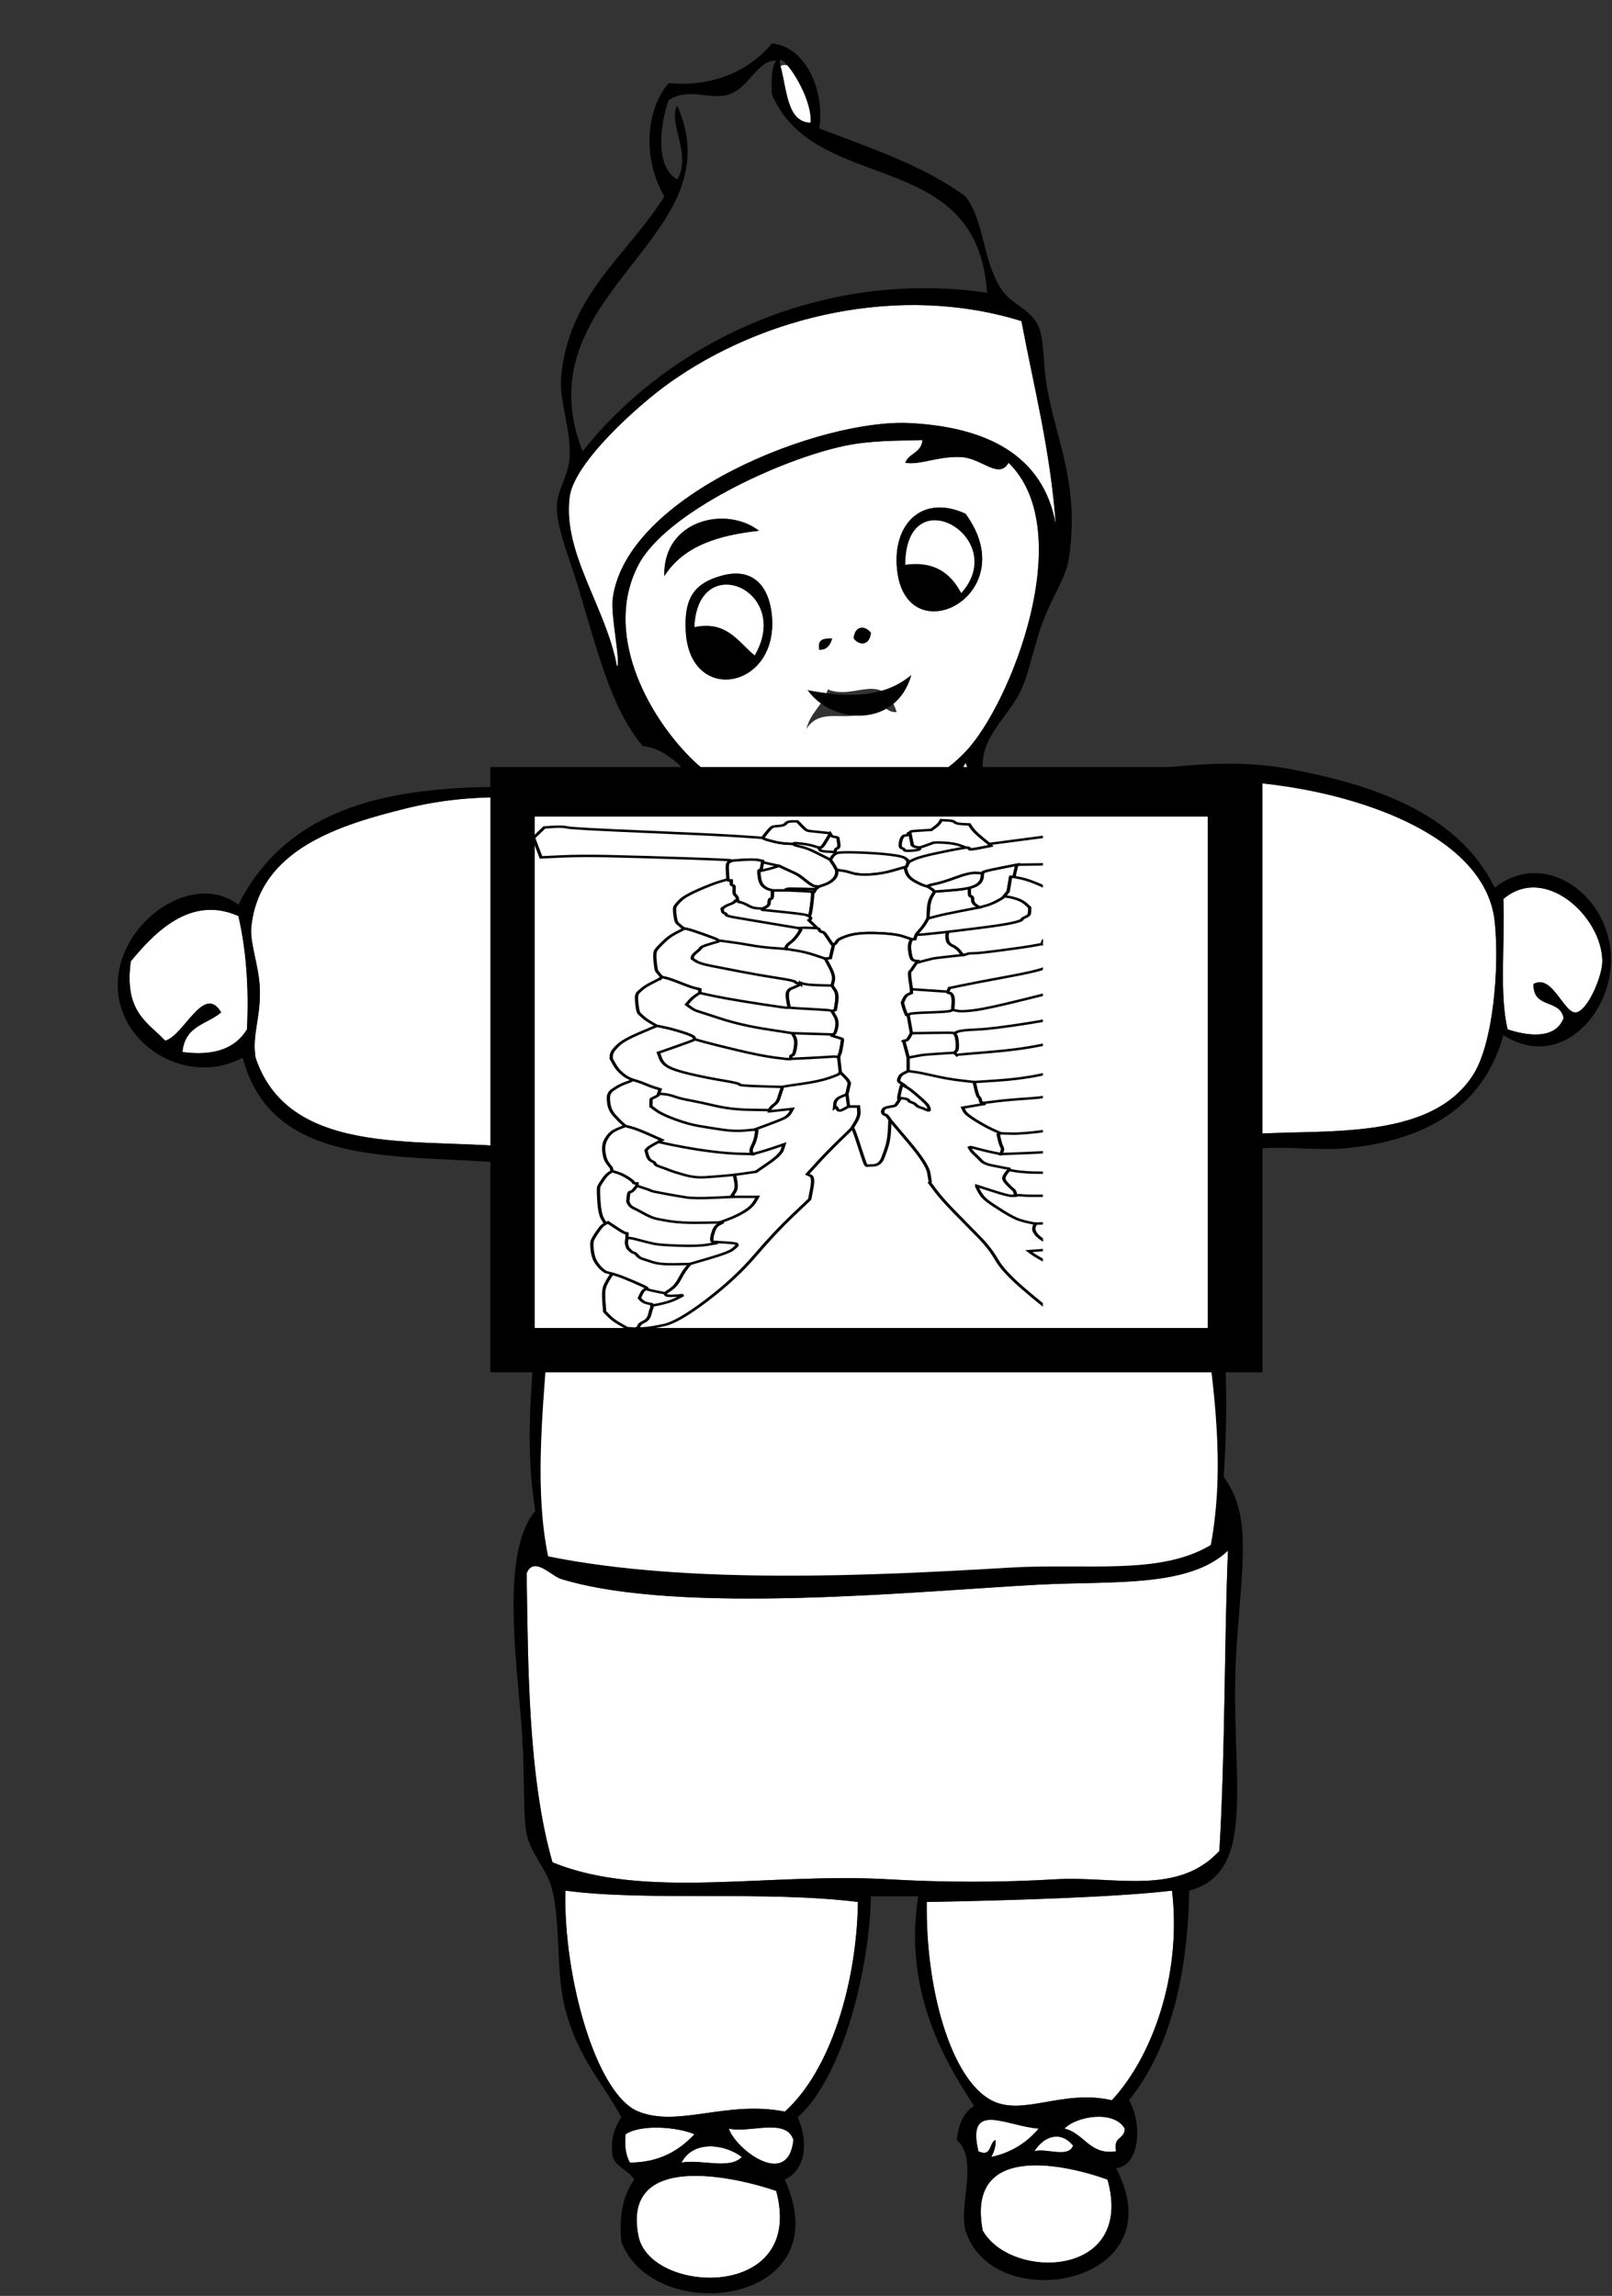
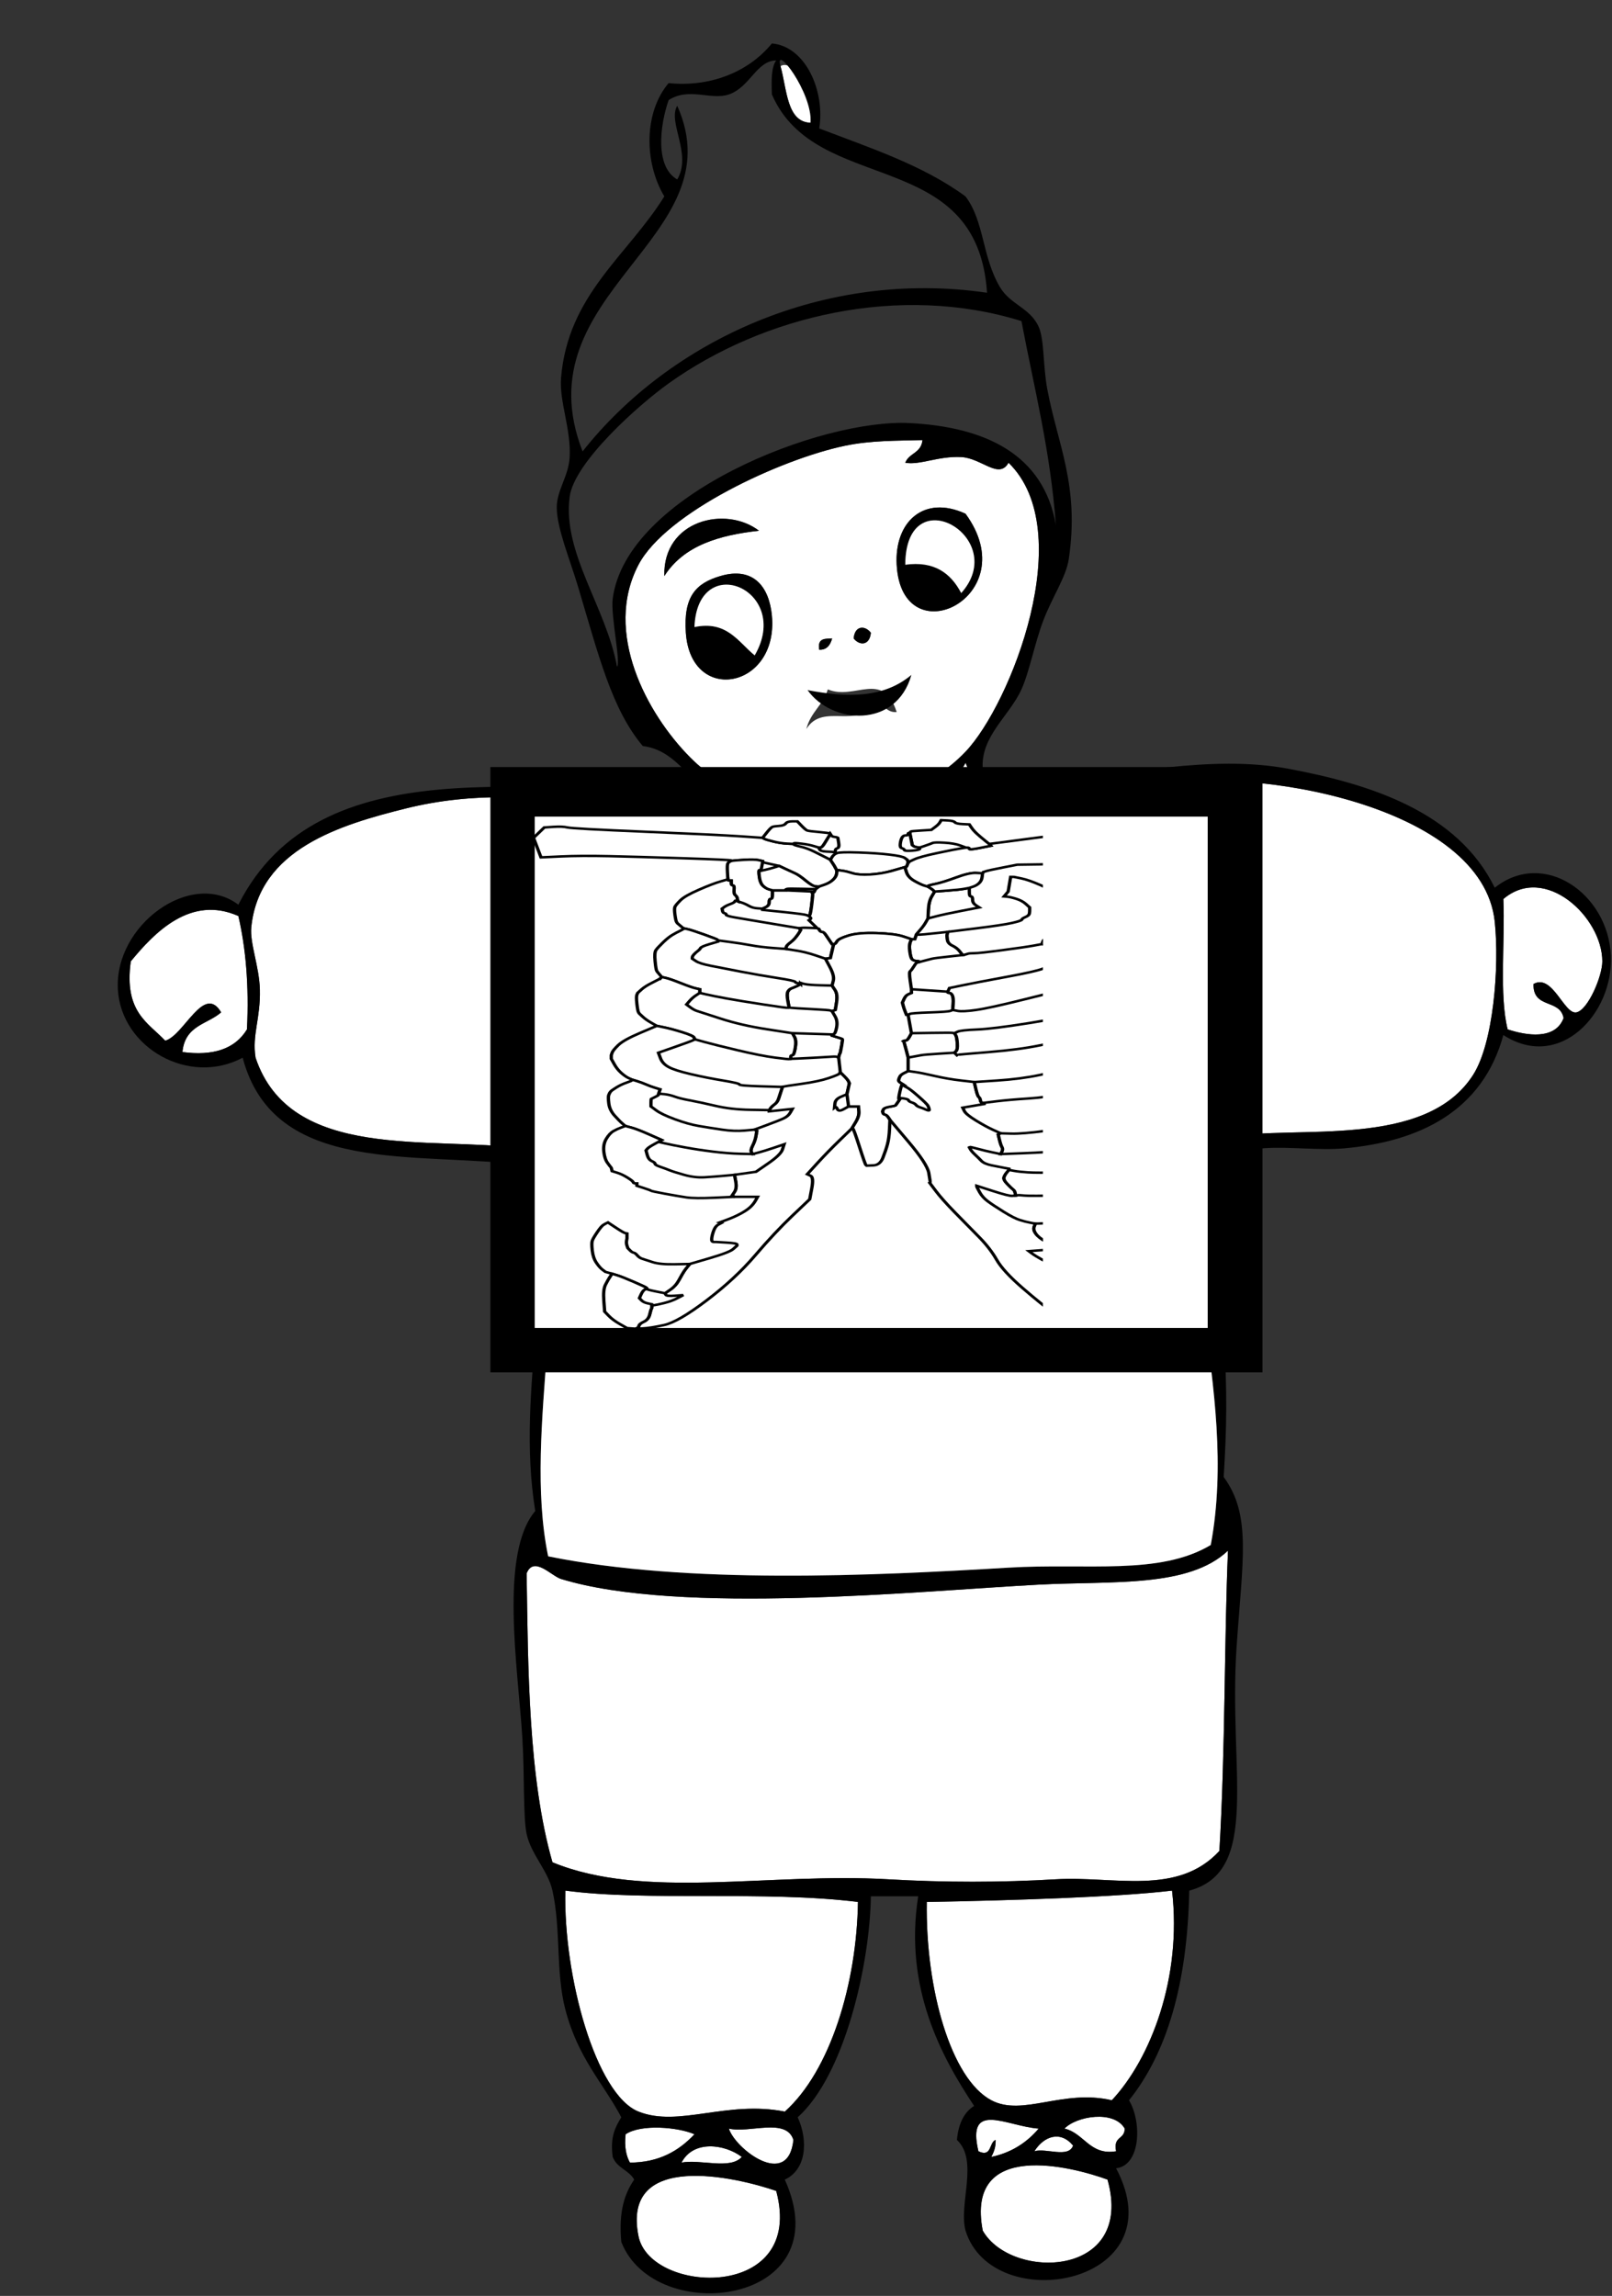
<svg xmlns="http://www.w3.org/2000/svg" xmlns:xlink="http://www.w3.org/1999/xlink" width="309" height="440">
  <rect width="100%" height="100%" fill="#333333" stroke="none" />
  <title>x-ray</title>
  <g>
    <title>Layer 1</title>
    <defs>
      <symbol id="svg_45">
        <g id="svg_2">
          <path id="svg_43" d="m126,14.25l13.5,1.25l1,0.75c0.667,0.5 2.5,1.25 5.5,2.25c3,1 5.833,1.583 8.5,1.75l4,0.25l0,0.5c0,0.333 1.333,0.917 4,1.75c2.667,0.833 5.5,2.25 8.5,4.25c3,2 5.333,3.583 7,4.75l2.5,1.75l1.25,2.5c0.833,1.667 1.5,3.167 2,4.5l0.75,2l-0.25,2.5c-0.167,1.667 -0.917,3.333 -2.25,5c-1.333,1.667 -3.083,3 -5.25,4l-3.25,1.5l-2,-0.25c-1.333,-0.167 -3.333,-1.75 -6,-4.75c-2.667,-3 -4.833,-5 -6.5,-6c-1.667,-1 -3.667,-2.25 -6,-3.75l-3.5,-2.25l-5,-1.5l-5,-1.5l0,-0.5l0,-0.5l-2.5,-0.75c-1.667,-0.5 -4.5,-0.583 -8.5,-0.25c-4,0.333 -6.333,0.583 -7,0.75l-1,0.25l0,-0.5c0,-0.333 -9.5,-0.917 -28.5,-1.75c-19,-0.833 -34.167,-1.417 -45.5,-1.75c-11.333,-0.333 -21,-0.25 -29,0.25l-12,0.75l-2.25,-8l-2.25,-8l3.25,-4.25l3.25,-4.25l5.5,-0.5c3.667,-0.333 6.5,-0.167 8.5,0.5c2,0.667 17.667,1.833 47,3.5c29.333,1.667 48.5,2.917 57.5,3.75z" stroke-width="2px" stroke="#000000" fill-rule="evenodd" fill="#ffffff" />
          <path id="svg_42" d="m307,37.25l-13.5,0.25l-8.5,2.25c-5.667,1.5 -9.083,2.5 -10.25,3l-1.75,0.75l-0.25,0.5l-0.25,0.5l-4,-0.25c-2.667,-0.167 -6.667,1.083 -12,3.75c-5.333,2.667 -9.5,4.417 -12.5,5.25c-3,0.833 -4.5,1.417 -4.5,1.75l0,0.5l-2,-0.75c-1.333,-0.5 -3.333,-1.75 -6,-3.75c-2.667,-2 -4.333,-4.417 -5,-7.25l-1,-4.25l0.5,0c0.333,0 0.667,-0.667 1,-2l0.5,-2l3.5,-2.25c2.333,-1.5 7,-3.25 14,-5.25c7,-2 11.667,-3.25 14,-3.75l3.5,-0.75l1,0c0.667,0 1,0.333 1,1c0,0.667 2.167,0.417 6.5,-0.75l6.5,-1.75l-0.5,-0.75l-0.5,-0.75l29.5,-5.25c19.667,-3.5 37.667,-6.083 54,-7.75c16.333,-1.667 28.917,-1.75 37.75,-0.25l13.25,2.25l-2.5,7c-1.667,4.667 -3.25,7.583 -4.75,8.75l-2.25,1.75l-4.5,0.5c-3,0.333 -9.833,0.5 -20.5,0.5c-10.667,0 -22.667,1.5 -36,4.5c-13.333,3 -24.5,4.583 -33.5,4.75z" stroke-width="2px" stroke="#000000" fill-rule="evenodd" fill="#ffffff" />
          <path id="svg_41" d="m139.5,35l0,0.5l-0.5,3.5l-0.5,3.5l-0.75,-0.5c-0.5,-0.333 -0.583,1.333 -0.25,5c0.333,3.667 1.083,6.25 2.25,7.75c1.167,1.5 2.417,2.5 3.75,3l2,0.75l0,3.5c0,2.333 -0.333,3.5 -1,3.5c-0.667,0 -1,0.917 -1,2.75c0,1.833 -0.667,3.167 -2,4l-2,1.25l-3,-0.25c-2,-0.167 -3.75,-0.833 -5.25,-2c-1.5,-1.167 -3,-2.083 -4.5,-2.75l-2.25,-1l-0.25,-2c-0.167,-1.333 -0.583,-2.333 -1.25,-3c-0.667,-0.667 -0.917,-2.167 -0.75,-4.5c0.167,-2.333 -0.083,-3.5 -0.75,-3.5c-0.667,0 -1,-0.667 -1,-2l0,-2l-1,0c-0.667,0 -1,-0.167 -1,-0.5l0,-0.5l-0.25,-6c-0.167,-4 -0.083,-6.333 0.25,-7l0.5,-1l0.75,-0.5l0.75,-0.5l1,-0.25c0.667,-0.167 3,-0.417 7,-0.75c4,-0.333 6.833,-0.25 8.5,0.25l2.5,0.75l0,0.5z" stroke-width="2px" stroke="#000000" fill-rule="evenodd" fill="#ffffff" />
          <path id="svg_40" d="m180.25,12l0.25,0.5l-0.75,1.5c-0.5,1 -1.333,2.833 -2.5,5.5c-1.167,2.667 -2.083,4 -2.75,4l-1,0l-3,-1.25c-2,-0.833 -4.5,-1.5 -7.5,-2c-3,-0.5 -4.5,-0.583 -4.5,-0.25l0,0.5l-4,-0.25c-2.667,-0.167 -5.5,-0.75 -8.5,-1.75c-3,-1 -4.833,-1.75 -5.5,-2.25l-1,-0.75l2.5,-4.25c1.667,-2.833 2.833,-4.417 3.5,-4.75c0.667,-0.333 2,-0.583 4,-0.75c2,-0.167 3.333,-0.833 4,-2c0.667,-1.167 2,-1.75 4,-1.75l3,0l2.5,3.5c1.667,2.333 2.833,3.667 3.5,4c0.667,0.333 3.083,0.75 7.25,1.25c4.167,0.5 6.333,0.917 6.5,1.25z" stroke-width="2px" stroke="#000000" fill-rule="evenodd" fill="#ffffff" />
          <path id="svg_39" d="m273.75,17.5l2.75,3l0.5,0.75l0.5,0.75l-6.5,1.75c-4.333,1.167 -6.5,1.417 -6.5,0.75c0,-0.667 -0.333,-1 -1,-1l-1,0l-3.5,-1.75c-2.333,-1.167 -5.5,-1.917 -9.5,-2.25c-4,-0.333 -6.417,-0.25 -7.25,0.25c-0.833,0.5 -2.333,1.25 -4.5,2.25l-3.25,1.5l-1.5,-0.25c-1,-0.167 -1.75,-0.5 -2.25,-1l-0.75,-0.75l-0.75,-5l-0.75,-5l0.25,-0.5l0.25,-0.5l0.25,-0.25c0.167,-0.167 2.25,-0.417 6.25,-0.75l6,-0.5l2.25,-2.25c1.5,-1.5 2.5,-2.833 3,-4l0.75,-1.75l3.75,0.25c2.5,0.167 4,0.667 4.5,1.5c0.5,0.833 2.083,1.333 4.75,1.5l4,0.25l1.25,2.5c0.833,1.667 1.917,3.333 3.25,5c1.333,1.667 2.917,3.5 4.75,5.5z" stroke-width="2px" stroke="#000000" fill-rule="evenodd" fill="#ffffff" />
-           <path id="svg_38" d="m285,39.75l8.5,-2.25l-0.25,0.5c-0.167,0.333 -0.5,2 -1,5l-0.75,4.5l-1,0l-1,0l-0.75,6l-0.75,6l-1.25,2l-1.25,2l-0.5,0.75c-0.333,0.5 -1.667,1.583 -4,3.25c-2.333,1.667 -4.667,2.917 -7,3.75l-3.5,1.25l-2,-1.75c-1.333,-1.167 -2,-2.667 -2,-4.5c0,-1.833 -0.333,-2.75 -1,-2.75c-0.667,0 -1,-1.167 -1,-3.5l0,-3.5l2.25,-1c1.5,-0.667 2.75,-1.667 3.75,-3c1,-1.333 1.583,-3 1.75,-5l0.25,-3l0.25,-0.5l0.25,-0.5l1.75,-0.75c1.167,-0.5 4.583,-1.5 10.25,-3z" stroke-width="2px" stroke="#000000" fill-rule="evenodd" fill="#ffffff" />
          <path id="svg_37" d="m186,208.5l0.5,-1l2.25,3c1.5,2 2.417,3.5 2.75,4.5l0.5,1.5l-0.75,4.5l-0.75,4.5l-3.5,2c-2.333,1.333 -3.583,3.167 -3.75,5.5l-0.25,3.5l0.5,-0.5c0.333,-0.333 0.75,0.25 1.25,1.75c0.5,1.5 1.75,1.5 3.75,0l3,-2.25l3,0l3,0l0.25,4c0.167,2.667 -0.5,5.667 -2,9l-2.25,5l-7.25,9.5c-4.833,6.333 -9.333,12.583 -13.5,18.75l-6.25,9.25l2,1.25c1.333,0.833 1.583,4.25 0.75,10.25l-1.25,9l-10.5,13.5c-7,9 -14.5,19.833 -22.5,32.5c-8,12.667 -17.75,24.917 -29.25,36.75c-11.5,11.833 -20.083,18.583 -25.75,20.25c-5.667,1.667 -10,2.583 -13,2.75l-4.5,0.25l1,-0.5c0.667,-0.333 1.083,-1 1.25,-2c0.167,-1 1.167,-2.083 3,-3.25c1.833,-1.167 3,-3.167 3.5,-6c0.5,-2.833 0.833,-4.333 1,-4.5c0.167,-0.167 0.25,-0.667 0.25,-1.5l0,-1.25l1.5,-0.25c1,-0.167 3,-0.75 6,-1.75c3,-1 5.667,-2.333 8,-4l3.5,-2.5l-5,0.5c-3.333,0.333 -5.167,0.083 -5.5,-0.75l-0.5,-1.25l3.25,-3c2.167,-2 3.917,-4.667 5.25,-8c1.333,-3.333 2.333,-5.667 3,-7c0.667,-1.333 1.417,-2.667 2.25,-4l1.25,-2l12,-4.75c8,-3.167 12.75,-5.667 14.25,-7.5l2.25,-2.75l0,-1c0,-0.667 -2.083,-1.167 -6.25,-1.5l-6.25,-0.5l-1.5,0c-1,0 -1.417,-1 -1.25,-3c0.167,-2 0.583,-4.167 1.25,-6.5c0.667,-2.333 1.583,-3.917 2.75,-4.75l1.75,-1.25l-0.5,-0.25l-0.5,-0.25l4.5,-2.25c3,-1.5 5.75,-3.167 8.25,-5c2.5,-1.833 4.417,-3.583 5.75,-5.25c1.333,-1.667 2.417,-3.5 3.25,-5.5l1.25,-3l-7,0l-7,0l-0.75,-0.5l-0.75,-0.5l1.5,-3c1,-2 1.25,-4.833 0.75,-8.5l-0.75,-5.5l6.5,-1.25l6.5,-1.25l7.5,-7c5,-4.667 7.833,-8.417 8.5,-11.25l1,-4.25l-6,2.75c-4,1.833 -7.167,3.167 -9.5,4l-3.5,1.25l-0.75,-1.5c-0.5,-1 -0.25,-2.833 0.75,-5.5c1,-2.667 1.667,-5.333 2,-8l0.5,-4l-0.75,-0.5l-0.75,-0.5l7.5,-3.75c5,-2.5 8.417,-4.333 10.25,-5.5c1.833,-1.167 3.167,-2.75 4,-4.75l1.25,-3l-7,1l-7,1l0,-0.5l0,-0.5l0.75,-1.5c0.5,-1 1.333,-2.083 2.5,-3.25c1.167,-1.167 2,-2.833 2.5,-5c0.5,-2.167 1,-4.25 1.5,-6.25l0.75,-3l0.5,-0.25c0.333,-0.167 4,-0.917 11,-2.25c7,-1.333 12.5,-2.917 16.5,-4.75c4,-1.833 6.167,-3.083 6.5,-3.75z" stroke-width="2px" stroke="#000000" fill-rule="evenodd" fill="#ffffff" />
          <path id="svg_36" d="m149.5,58.5l4,0l8,0.5l8,0.5l0,0.5l0,0.5l0.25,0.5c0.167,0.333 0,3.25 -0.5,8.75c-0.5,5.5 -0.917,8.5 -1.25,9l-0.5,0.75l-1.5,-0.75c-1,-0.5 -5.667,-1.333 -14,-2.5l-12.5,-1.75l0,-0.5l0,-0.5l2,-1.25c1.333,-0.833 2,-2.167 2,-4c0,-1.833 0.333,-2.75 1,-2.75c0.667,0 1,-1.167 1,-3.5l0,-3.5l4,0z" stroke-width="2px" stroke="#000000" fill-rule="evenodd" fill="#ffffff" />
          <path id="svg_35" d="m168.5,89.25l4,0.25l0.5,0.25l0.5,0.25l0.5,1.25c0.333,0.833 0.833,1.25 1.5,1.25c0.667,0 1.417,0.833 2.25,2.5c0.833,1.667 1.667,3.333 2.5,5l1.25,2.5l0.5,0l0.5,0l-1,5.75l-1,5.75l-1.5,0.25l-1.5,0.25l-6,-2.75c-4,-1.833 -8,-3.167 -12,-4l-6,-1.25l0.25,-1.5c0.167,-1 0.917,-2.167 2.25,-3.5c1.333,-1.333 2.5,-2.833 3.5,-4.5c1,-1.667 1.75,-3.083 2.25,-4.25l0.75,-1.75l-0.5,-0.75l-0.5,-0.75l1.5,-0.25c1,-0.167 2.833,-0.167 5.5,0z" stroke-width="2px" stroke="#000000" fill-rule="evenodd" fill="#ffffff" />
          <path id="svg_34" d="m162.5,135l0,-0.5l2.5,0.75c1.667,0.5 4.833,0.833 9.5,1l7,0.25l1.75,3.5c1.167,2.333 1.5,5.667 1,10l-0.75,6.5l-1,0.5l-1,0.5l-0.75,-0.5c-0.5,-0.333 -4.333,-0.75 -11.5,-1.25c-7.167,-0.5 -11.25,-0.833 -12.25,-1l-1.5,-0.25l-0.75,-5.5c-0.5,-3.667 -0.5,-6.167 0,-7.5c0.5,-1.333 1.25,-2.25 2.25,-2.75c1,-0.5 2.167,-1.167 3.5,-2c1.333,-0.833 2,-1.417 2,-1.75z" stroke-width="2px" stroke="#000000" fill-rule="evenodd" fill="#ffffff" />
          <path id="svg_33" d="m158.75,178.5l-1.25,-3l12,0.5l12,0.5l0,0.5l0,0.5l3,1.25c2,0.833 3.083,1.333 3.25,1.5c0.167,0.167 0,2.167 -0.5,6c-0.5,3.833 -0.833,5.833 -1,6c-0.167,0.167 -0.333,0.75 -0.5,1.75l-0.25,1.5l-0.75,-0.5c-0.5,-0.333 -1.667,-0.417 -3.5,-0.25c-1.833,0.167 -4.917,0.417 -9.25,0.75c-4.333,0.333 -8,0.583 -11,0.75l-4.5,0.25l0,-1.5c0,-1 0.333,-1.5 1,-1.5c0.667,0 1.25,-2 1.75,-6c0.5,-4 0.333,-7 -0.5,-9z" stroke-width="2px" stroke="#000000" fill-rule="evenodd" fill="#ffffff" />
          <path id="svg_32" d="m179.75,14l0.75,-1.5l0.5,1c0.333,0.667 1,1.083 2,1.25c1,0.167 1.583,0.333 1.75,0.5l0.25,0.25l0.5,4c0.333,2.667 0.083,4.167 -0.75,4.5c-0.833,0.333 -1.25,1 -1.25,2c0,1 -0.333,1.417 -1,1.25l-1,-0.25l-3.5,-0.25c-2.333,-0.167 -3.667,-0.75 -4,-1.75l-0.5,-1.5l1,0c0.667,0 1.583,-1.333 2.75,-4c1.167,-2.667 2,-4.5 2.5,-5.5z" stroke-width="2px" stroke="#000000" fill-rule="evenodd" fill="#ffffff" />
          <path id="svg_31" d="m227.25,34.5l0.25,1l-0.5,2c-0.333,1.333 -0.667,2 -1,2l-0.5,0l-7,2.75c-4.667,1.833 -9.333,2.917 -14,3.25c-4.667,0.333 -8.167,0 -10.5,-1c-2.333,-1 -4.333,-1.667 -6,-2l-2.5,-0.5l-0.5,0.25l-0.5,0.25l-0.75,-2c-0.5,-1.333 -1.167,-2.833 -2,-4.5l-1.25,-2.5l1,-2.25c0.667,-1.5 1.667,-2.583 3,-3.25c1.333,-0.667 5.667,-0.833 13,-0.5c7.333,0.333 13.583,0.917 18.75,1.75c5.167,0.833 8.25,1.75 9.25,2.75l1.5,1.5l0.25,1z" stroke-width="2px" stroke="#000000" fill-rule="evenodd" fill="#ffffff" />
          <path id="svg_30" d="m225.25,208l2.25,-1.5l4,0.75c2.667,0.5 6.667,1.583 12,3.25c5.333,1.667 10.667,2.917 16,3.75l8,1.25l1,5.75c0.667,3.833 1.25,6 1.75,6.5c0.5,0.5 0.833,1.417 1,2.75c0.167,1.333 0.583,2 1.25,2l1,0l0,0.5l0,0.5l-6.5,1.5l-6.5,1.5l1,2.75c0.667,1.833 3,4.417 7,7.75c4,3.333 7.5,5.917 10.5,7.75l4.5,2.75l-0.75,0.5l-0.75,0.5l0.75,4.25c0.5,2.833 1,4.833 1.5,6c0.5,1.167 0.5,2.417 0,3.75l-0.75,2l-4.5,-1.25c-3,-0.833 -6.083,-1.833 -9.25,-3c-3.167,-1.167 -4.833,-1.667 -5,-1.5l-0.25,0.25l0.75,1.75c0.5,1.167 1.417,2.583 2.75,4.25c1.333,1.667 2.583,3.333 3.75,5c1.167,1.667 3.25,2.917 6.25,3.75c3,0.833 5.5,1.5 7.5,2l3,0.75l0,0.5l0,0.5l-1.25,2c-0.833,1.333 -1.417,2.667 -1.75,4c-0.333,1.333 0.333,3.167 2,5.5c1.667,2.333 2.833,3.833 3.5,4.5c0.667,0.667 1.083,1.667 1.25,3l0.25,2l-2,0.25c-1.333,0.167 -5.25,-1.167 -11.75,-4l-9.75,-4.25l0,0.5c0,0.333 0.583,1.917 1.75,4.75c1.167,2.833 2.833,5.333 5,7.5c2.167,2.167 5.333,5 9.5,8.5c4.167,3.5 7.417,5.75 9.75,6.75c2.333,1 4.5,1.75 6.5,2.25l3,0.75l-0.75,2.5c-0.5,1.667 -0.167,3.583 1,5.75c1.167,2.167 3.167,4.333 6,6.5c2.833,2.167 4.333,3.583 4.5,4.25l0.25,1l0,0.5l0,0.5l-7.5,0.75l-7.5,0.75l2,2c1.333,1.333 3.333,3 6,5c2.667,2 5.833,3.833 9.5,5.5c3.667,1.667 6.833,2.583 9.5,2.75l4,0.25l0,0.5c0,0.333 0.5,0.5 1.5,0.5l1.5,0l1,5.25c0.667,3.5 1.417,5.833 2.25,7c0.833,1.167 1.333,2.583 1.5,4.25l0.25,2.5l-3,0.25c-2,0.167 -4.583,-0.167 -7.75,-1l-4.75,-1.25l0.75,2.25c0.5,1.5 2.083,3.833 4.75,7l4,4.75l-0.5,0l-0.5,0l-0.25,2c-0.167,1.333 -0.083,3.167 0.25,5.5c0.333,2.333 0.917,4.833 1.75,7.5l1.25,4l-3,-0.75c-2,-0.5 -6.5,-4.25 -13.5,-11.25c-7,-7 -14.417,-15.083 -22.25,-24.25c-7.833,-9.167 -13.083,-16.917 -15.75,-23.25c-2.667,-6.333 -6.25,-12.583 -10.75,-18.75c-4.5,-6.167 -9.333,-12.833 -14.5,-20c-5.167,-7.167 -9,-13 -11.5,-17.5l-3.75,-6.75l0.25,-0.25c0.167,-0.167 -0.083,-2.75 -0.75,-7.75c-0.667,-5 -4.75,-13.5 -12.25,-25.5l-11.25,-18l-1,-2c-0.667,-1.333 -1.333,-2.083 -2,-2.25c-0.667,-0.167 -1.083,-0.667 -1.25,-1.5l-0.25,-1.25l0.5,-1.5c0.333,-1 1.583,-1.75 3.75,-2.25c2.167,-0.5 3.333,-0.833 3.5,-1c0.167,-0.167 0.667,-1.083 1.5,-2.75l1.25,-2.5l0,-0.5l0,-0.5l2.5,0.5c1.667,0.333 2.583,0.833 2.75,1.5c0.167,0.667 0.833,1.25 2,1.75c1.167,0.5 2,1.167 2.5,2c0.5,0.833 1.333,1.5 2.5,2c1.167,0.5 2.417,1.167 3.75,2c1.333,0.833 1.917,0.75 1.75,-0.25l-0.25,-1.5l-0.5,-1.5c-0.333,-1 -2.25,-3.583 -5.75,-7.75c-3.5,-4.167 -5.917,-6.667 -7.25,-7.5c-1.333,-0.833 -2,-1.417 -2,-1.75l0,-0.5l-1.5,-1.25c-1,-0.833 -1.417,-1.667 -1.25,-2.5l0.25,-1.25l0.5,-1.5c0.333,-1 1.25,-2 2.75,-3z" stroke-width="2px" stroke="#000000" fill-rule="evenodd" fill="#ffffff" />
          <path id="svg_29" d="m228,11.5l0.5,0l0.75,5l0.75,5l0.75,0.75c0.5,0.5 1.25,0.833 2.25,1l1.5,0.25l0,1c0,0.667 -1.5,1.167 -4.5,1.5c-3,0.333 -4.583,0.167 -4.75,-0.5c-0.167,-0.667 -0.667,-1.167 -1.5,-1.5c-0.833,-0.333 -1.167,-1.5 -1,-3.5c0.167,-2 0.5,-3.667 1,-5c0.5,-1.333 1.25,-2 2.25,-2c1,0 1.5,-0.333 1.5,-1c0,-0.667 0.167,-1 0.5,-1z" stroke-width="2px" stroke="#000000" fill-rule="evenodd" fill="#ffffff" />
          <path id="svg_28" d="m229.5,141l0,-1.5l11,1l11,1l0,0.5c0,0.333 0.333,0.5 1,0.5c0.667,0 1.25,0.667 1.75,2c0.5,1.333 0.667,3.667 0.5,7l-0.25,5l-1.5,0.75c-1,0.5 -5.167,0.917 -12.5,1.25c-7.333,0.333 -11.333,0.75 -12,1.25l-1,0.75l-0.5,0l-0.5,0l-0.75,-2.5c-0.5,-1.667 -0.917,-3.333 -1.25,-5l-0.5,-2.5l1,-3c0.667,-2 1.583,-3.333 2.75,-4l1.75,-1l0,-1.5z" stroke-width="2px" stroke="#000000" fill-rule="evenodd" fill="#ffffff" />
          <path id="svg_27" d="m254.5,175.25l1,0.25l0.75,1.5c0.5,1 0.833,3.25 1,6.75c0.167,3.5 -0.083,5.667 -0.75,6.5l-1,1.25l-9,0.75c-6,0.5 -9.667,0.917 -11,1.25c-1.333,0.333 -3,0.75 -5,1.25l-3,0.75l-1.25,-6.5c-0.833,-4.333 -1.333,-6.583 -1.5,-6.75l-0.25,-0.25l0.25,-0.25c0.167,-0.167 0.583,-0.25 1.25,-0.25c0.667,0 1.417,-1 2.25,-3l1.25,-3l12,-0.25c8,-0.167 12.333,-0.167 13,0z" stroke-width="2px" stroke="#000000" fill-rule="evenodd" fill="#ffffff" />
          <path id="svg_26" d="m246.5,93.25l5,-0.75l-0.25,1.5l-0.25,1.5l0.25,3.25c0.167,2.167 1.167,3.833 3,5c1.833,1.167 3.333,2.75 4.5,4.75l1.75,3l-8.5,1.25c-5.667,0.833 -9,1.417 -10,1.75c-1,0.333 -2.667,0.917 -5,1.75l-3.5,1.25l0,-0.5l0,-0.5l-1.5,-0.25c-1,-0.167 -1.75,-0.667 -2.25,-1.5c-0.5,-0.833 -0.917,-2.917 -1.25,-6.25c-0.333,-3.333 -0.25,-5.833 0.25,-7.5l0.75,-2.5l1,0l1,0l0.5,-2l0.5,-2l0.5,0.25c0.333,0.167 1.833,0.083 4.5,-0.25c2.667,-0.333 5.667,-0.75 9,-1.25z" stroke-width="2px" stroke="#000000" fill-rule="evenodd" fill="#ffffff" />
          <path id="svg_25" d="m261.5,57.25l3,-0.75l0,3.5c0,2.333 0.333,3.5 1,3.5c0.667,0 1,0.917 1,2.75c0,1.833 0.667,3.333 2,4.5l2,1.75l-10.5,2.75c-7,1.833 -12.167,3.333 -15.5,4.5l-5,1.75l0.25,-7c0.167,-4.667 0.833,-8.333 2,-11l1.75,-4l7.5,-0.75c5,-0.5 8.5,-1 10.5,-1.5z" stroke-width="2px" stroke="#000000" fill-rule="evenodd" fill="#ffffff" />
          <path id="svg_24" d="m218.5,42.25l7,-2.75l1,4.25c0.667,2.833 2.333,5.25 5,7.25c2.667,2 4.667,3.25 6,3.75l2,0.75l1.25,1c0.833,0.667 1.5,1.333 2,2l0.75,1l-1.75,4c-1.167,2.667 -1.833,6.333 -2,11l-0.25,7l-1.25,3c-0.833,2 -2,4.167 -3.5,6.5l-2.25,3.5l-0.5,2l-0.5,2l-1,0l-1,0l-5,-2.25c-3.333,-1.5 -8.667,-2.417 -16,-2.75c-7.333,-0.333 -13,0.333 -17,2c-4,1.667 -6.333,3.25 -7,4.75c-0.667,1.5 -1.167,2.25 -1.5,2.25l-0.5,0l-0.5,0l-0.5,0l-1.25,-2.5c-0.833,-1.667 -1.667,-3.333 -2.5,-5c-0.833,-1.667 -1.583,-2.5 -2.25,-2.5c-0.667,0 -1.167,-0.417 -1.5,-1.25l-0.5,-1.25l-0.5,-0.25l-0.5,-0.25l-0.75,-1c-0.5,-0.667 -1.333,-1.75 -2.5,-3.25l-1.75,-2.25l0.75,-0.75c0.5,-0.5 0.5,-1.083 0,-1.75l-0.75,-1l0.5,-0.75c0.333,-0.5 0.75,-3.5 1.25,-9c0.5,-5.5 0.667,-8.417 0.5,-8.75l-0.25,-0.5l0.5,0c0.333,0 0.667,-0.5 1,-1.5l0.5,-1.5l1,-1l1,-1l3.25,-1.5c2.167,-1 3.917,-2.333 5.25,-4c1.333,-1.667 2.083,-3.333 2.25,-5l0.25,-2.5l0.5,-0.25l0.5,-0.25l2.5,0.5c1.667,0.333 3.667,1 6,2c2.333,1 5.833,1.333 10.5,1c4.667,-0.333 9.333,-1.417 14,-3.25z" stroke-width="2px" stroke="#000000" fill-rule="evenodd" fill="#ffffff" />
          <path id="svg_23" d="m224.5,96.25l5,2.25l-0.75,2.5c-0.5,1.667 -0.583,4.167 -0.25,7.5c0.333,3.333 0.75,5.417 1.25,6.25c0.5,0.833 1.25,1.333 2.25,1.5l1.5,0.25l0,0.5l0,0.5l-0.5,0c-0.333,0 -1,1.083 -2,3.25c-1,2.167 -1.75,3.5 -2.25,4c-0.5,0.5 -0.5,3.083 0,7.75l0.75,7l0,1.5l0,1.5l-1.75,1c-1.167,0.667 -2.083,2 -2.75,4l-1,3l0.5,2.5c0.333,1.667 0.75,3.333 1.25,5l0.75,2.5l0.5,0l0.5,0l1,7.5l1,7.5l-1.25,3c-0.833,2 -1.583,3 -2.25,3c-0.667,0 -1.083,0.083 -1.25,0.25l-0.25,0.25l0.25,0.25c0.167,0.167 0.667,2.417 1.5,6.75l1.25,6.5l0,5.5l0,5.5l-2.25,1.5c-1.5,1 -2.417,2 -2.75,3l-0.5,1.5l-0.25,1.25c-0.167,0.833 0.25,1.667 1.25,2.5l1.5,1.25l-0.5,0c-0.333,0 -0.833,2 -1.5,6c-0.667,4 -0.833,6 -0.5,6l0.5,0l-1.25,2.5c-0.833,1.667 -1.333,2.583 -1.5,2.75c-0.167,0.167 -1.333,0.5 -3.5,1c-2.167,0.5 -3.417,1.25 -3.75,2.25l-0.5,1.5l0.25,1.25c0.167,0.833 0.583,1.333 1.25,1.5c0.667,0.167 1.333,0.917 2,2.25l1,2l-0.25,7.5c-0.167,5 -0.583,9.167 -1.25,12.5c-0.667,3.333 -1.583,7 -2.75,11c-1.167,4 -3.083,6.083 -5.75,6.25l-4,0.25l-0.5,-0.5c-0.333,-0.333 -1.667,-5.417 -4,-15.25c-2.333,-9.833 -3.667,-14.75 -4,-14.75l-0.5,0l2.25,-5c1.5,-3.333 2.167,-6.333 2,-9l-0.25,-4l-3,0l-3,0l-0.5,-5l-0.5,-5l0.75,-4.5l0.75,-4.5l-0.5,-1.5c-0.333,-1 -1.25,-2.5 -2.75,-4.5l-2.25,-3l-0.5,-6l-0.5,-6l0.25,-1.5c0.167,-1 0.333,-1.583 0.5,-1.75c0.167,-0.167 0.5,-2.167 1,-6c0.5,-3.833 0.667,-5.833 0.5,-6c-0.167,-0.167 -1.25,-0.667 -3.25,-1.5l-3,-1.25l0,-0.5l0,-0.5l1,-0.25c0.667,-0.167 1.25,-2 1.75,-5.5c0.5,-3.5 0.167,-6.583 -1,-9.25l-1.75,-4l1,-0.5l1,-0.5l0.75,-6.5c0.5,-4.333 0.167,-7.667 -1,-10l-1.75,-3.5l0.75,-4c0.5,-2.667 -0.167,-6.333 -2,-11l-2.75,-7l1.5,-0.25l1.5,-0.25l1,-5.75l1,-5.75l0.5,0c0.333,0 0.833,-0.75 1.5,-2.25c0.667,-1.5 3,-3.083 7,-4.75c4,-1.667 9.667,-2.333 17,-2c7.333,0.333 12.667,1.25 16,2.75z" stroke-width="2px" stroke="#000000" fill-rule="evenodd" fill="#ffffff" />
          <path id="svg_22" d="m114,51.25l4.5,-1.75l0,0.5c0,0.333 0.333,0.5 1,0.5l1,0l0,2c0,1.333 0.333,2 1,2c0.667,0 0.917,1.167 0.75,3.5c-0.167,2.333 0.083,3.833 0.75,4.5c0.667,0.667 1.083,1.667 1.25,3l0.25,2l-0.75,-0.5c-0.5,-0.333 -0.833,-0.167 -1,0.5c-0.167,0.667 -1.083,1.417 -2.75,2.25c-1.667,0.833 -2.917,1.667 -3.75,2.5l-1.25,1.25l0.25,1.75c0.167,1.167 0.583,1.833 1.25,2c0.667,0.167 1,0.583 1,1.25c0,0.667 1.833,1.417 5.5,2.25c3.667,0.833 7.667,1.75 12,2.75c4.333,1 9.833,2.25 16.5,3.75l10,2.25l0.5,0.75l0.5,0.75l-0.75,1.75c-0.5,1.167 -1.25,2.583 -2.25,4.25c-1,1.667 -2.167,3.167 -3.5,4.5c-1.333,1.333 -2.083,2.5 -2.25,3.5l-0.25,1.5l-7.5,-0.75c-5,-0.5 -9.5,-1.25 -13.5,-2.25c-4,-1 -8.333,-1.917 -13,-2.75l-7,-1.25l-0.25,-0.5c-0.167,-0.333 -2.833,-1.75 -8,-4.25c-5.167,-2.5 -8.583,-4 -10.25,-4.5l-2.5,-0.75l-1.75,-2l-1.75,-2l-0.5,-1c-0.333,-0.667 -0.667,-2.667 -1,-6c-0.333,-3.333 -0.333,-5.5 0,-6.5c0.333,-1 1.417,-2.75 3.25,-5.25c1.833,-2.5 5.583,-5.417 11.25,-8.75c5.667,-3.333 10,-5.583 13,-6.75z" stroke-width="2px" stroke="#000000" fill-rule="evenodd" fill="#ffffff" />
          <path id="svg_21" d="m146.5,39.75l3,-1.25l3.5,2.25c2.333,1.5 4.333,2.75 6,3.75c1.667,1 3.833,3 6.5,6c2.667,3 4.667,4.583 6,4.75l2,0.25l-1,1l-1,1l-8,-0.25c-5.333,-0.167 -8.333,-0.167 -9,0c-0.667,0.167 -1,0.417 -1,0.75l0,0.5l-4,0l-4,0l-2,-0.75c-1.333,-0.5 -2.583,-1.5 -3.75,-3c-1.167,-1.5 -1.917,-4.083 -2.25,-7.75c-0.333,-3.667 -0.25,-5.333 0.25,-5l0.75,0.5l2.5,-0.75c1.667,-0.5 3.5,-1.167 5.5,-2z" stroke-width="2px" stroke="#000000" fill-rule="evenodd" fill="#ffffff" />
          <path id="svg_20" d="m268.5,44.25l4,0.25l-0.25,3c-0.167,2 -0.75,3.667 -1.75,5c-1,1.333 -2.25,2.333 -3.75,3l-2.25,1l-3,0.75c-2,0.5 -5.5,1 -10.5,1.5l-7.5,0.75l-0.75,-1c-0.5,-0.667 -1.167,-1.333 -2,-2l-1.25,-1l0,-0.5c0,-0.333 1.5,-0.917 4.5,-1.75c3,-0.833 7.167,-2.583 12.5,-5.25c5.333,-2.667 9.333,-3.917 12,-3.75z" stroke-width="2px" stroke="#000000" fill-rule="evenodd" fill="#ffffff" />
          <path id="svg_19" d="m290.5,47.5l1,0l4.5,1.25c3,0.833 7,2.75 12,5.75c5,3 8.583,5.917 10.75,8.75c2.167,2.833 3.417,4.583 3.75,5.25l0.5,1l-0.25,9.5l-0.25,9.5l-2,0.75c-1.333,0.5 -2.833,1.75 -4.5,3.75c-1.667,2 -3.167,3.417 -4.5,4.25c-1.333,0.833 -2.167,1.917 -2.5,3.25l-0.5,2l-5,1.25c-3.333,0.833 -9.667,2.083 -19,3.75c-9.333,1.667 -15,2.5 -17,2.5c-2,0 -3.333,0.167 -4,0.5c-0.667,0.333 -1.333,0.583 -2,0.75l-1,0.25l-1.75,-3c-1.167,-2 -2.667,-3.583 -4.5,-4.75c-1.833,-1.167 -2.833,-2.833 -3,-5l-0.25,-3.25l0.25,-1.5l0.25,-1.5l16.5,-2.75c11,-1.833 18.417,-3.333 22.25,-4.5c3.833,-1.167 5.833,-2.083 6,-2.75c0.167,-0.667 0.833,-1.333 2,-2c1.167,-0.667 1.917,-1.333 2.25,-2c0.333,-0.667 0.5,-1.833 0.5,-3.5l0,-2.5l-2.25,-2.75c-1.5,-1.833 -3.417,-3.25 -5.75,-4.25c-2.333,-1 -4.167,-1.583 -5.5,-1.75l-2,-0.25l1.25,-2l1.25,-2l0.75,-6l0.75,-6l1,0z" stroke-width="2px" stroke="#000000" fill-rule="evenodd" fill="#ffffff" />
          <path id="svg_18" d="m91.5,90l0,-0.5l2.5,0.75c1.667,0.5 5.083,2 10.25,4.5c5.167,2.5 7.833,3.917 8,4.25l0.25,0.5l0,0.5l0,0.5l-5,2c-3.333,1.333 -5.167,2.417 -5.5,3.25c-0.333,0.833 -0.917,1.667 -1.75,2.5c-0.833,0.833 -1.583,1.75 -2.25,2.75c-0.667,1 -1,1.833 -1,2.5l0,1l2.25,2c1.5,1.333 4.417,2.583 8.75,3.75c4.333,1.167 10.333,2.75 18,4.75c7.667,2 15.083,3.75 22.25,5.25c7.167,1.5 10.833,2.583 11,3.25c0.167,0.667 0.75,1 1.75,1l1.5,0l0,0.5c0,0.333 -0.667,0.917 -2,1.75c-1.333,0.833 -2.5,1.5 -3.5,2c-1,0.5 -1.75,1.417 -2.25,2.75c-0.5,1.333 -0.5,3.833 0,7.5l0.75,5.5l-0.5,0.25c-0.333,0.167 -5.333,-0.75 -15,-2.75c-9.667,-2 -17.167,-3.667 -22.5,-5c-5.333,-1.333 -9.333,-2.417 -12,-3.25l-4,-1.25l0,-1.5l0,-1.5l-2.5,-0.75c-1.667,-0.5 -4.667,-1.917 -9,-4.25c-4.333,-2.333 -7.333,-3.75 -9,-4.25l-2.5,-0.75l-1.25,-2l-1.25,-2l-0.5,-1c-0.333,-0.667 -0.667,-3.333 -1,-8c-0.333,-4.667 -0.167,-7.667 0.5,-9c0.667,-1.333 2.083,-3.417 4.25,-6.25c2.167,-2.833 4.083,-4.917 5.75,-6.25c1.667,-1.333 3.167,-2.417 4.5,-3.25c1.333,-0.833 2,-1.417 2,-1.75z" stroke-width="2px" stroke="#000000" fill-rule="evenodd" fill="#ffffff" />
          <path id="svg_17" d="m320.5,89.25l2,-0.75l3,2.25c2,1.5 4.25,3.833 6.75,7c2.5,3.167 4.25,6.083 5.25,8.75c1,2.667 1.333,6.167 1,10.5c-0.333,4.333 -0.917,7.5 -1.75,9.5l-1.25,3l-1,0.25c-0.667,0.167 -1.667,0.583 -3,1.25c-1.333,0.667 -3.833,2.167 -7.5,4.5l-5.5,3.5l0.5,0.75l0.5,0.75l-21.5,7.25c-14.333,4.833 -24.167,7.75 -29.5,8.75c-5.333,1 -9,1.25 -11,0.75l-3,-0.75l0.25,-5c0.167,-3.333 0,-5.667 -0.5,-7c-0.5,-1.333 -1.083,-2 -1.75,-2c-0.667,0 -1,-0.167 -1,-0.5l0,-0.5l0.5,-1.5l0.5,-1.5l8,-2.25c5.333,-1.5 14,-3.75 26,-6.75c12,-3 19.417,-5.25 22.25,-6.75c2.833,-1.5 4.917,-3.083 6.25,-4.75l2,-2.5l-0.75,-3.25c-0.5,-2.167 -1.417,-4.083 -2.75,-5.75c-1.333,-1.667 -2.5,-2.75 -3.5,-3.25l-1.5,-0.75l0.5,-2c0.333,-1.333 1.167,-2.417 2.5,-3.25c1.333,-0.833 2.833,-2.25 4.5,-4.25c1.667,-2 3.167,-3.25 4.5,-3.75z" stroke-width="2px" stroke="#000000" fill-rule="evenodd" fill="#ffffff" />
          <path id="svg_16" d="m78,130.25l0.5,-0.75l2.5,0.75c1.667,0.5 4.667,1.917 9,4.25c4.333,2.333 7.333,3.75 9,4.25l2.5,0.75l0,1.5l0,1.5l-2.25,2c-1.5,1.333 -2.833,2.917 -4,4.75l-1.75,2.75l2.25,2.25c1.5,1.5 2.833,2.5 4,3c1.167,0.5 5.917,2.583 14.25,6.25c8.333,3.667 17.667,6.583 28,8.75l15.5,3.25l1.25,3c0.833,2 1,5 0.5,9c-0.5,4 -1.083,6 -1.75,6c-0.667,0 -1,0.5 -1,1.5l0,1.5l-0.5,0.25c-0.333,0.167 -3.333,-0.25 -9,-1.25c-5.667,-1 -13.167,-3 -22.5,-6c-9.333,-3 -16,-5.25 -20,-6.75l-6,-2.25l-0.5,-1.5c-0.333,-1 -2.667,-2.417 -7,-4.25c-4.333,-1.833 -8,-3.167 -11,-4l-4.5,-1.25l-3.25,-2.5c-2.167,-1.667 -3.917,-3.333 -5.25,-5l-2,-2.5l-0.5,-1c-0.333,-0.667 -0.667,-3 -1,-7c-0.333,-4 -0.333,-6.5 0,-7.5l0.5,-1.5l2.25,-2.75c1.5,-1.833 3.75,-3.75 6.75,-5.75c3,-2 4.667,-3.25 5,-3.75z" stroke-width="2px" stroke="#000000" fill-rule="evenodd" fill="#ffffff" />
          <path id="svg_15" d="m334.5,129.75l1,-0.25l2,1.75c1.333,1.167 3.917,4 7.75,8.5c3.833,4.5 5.917,7.417 6.25,8.75l0.5,2l-0.5,4c-0.333,2.667 -1.167,5.167 -2.5,7.5l-2,3.5l-2.75,2l-2.75,2l-5.5,2.75c-3.667,1.833 -7,3.333 -10,4.5l-4.5,1.75l0.25,1.5c0.167,1 0.167,1.667 0,2l-0.25,0.5l-1,-0.25c-0.667,-0.167 -5.167,0.917 -13.5,3.25c-8.333,2.333 -18.667,4.167 -31,5.5c-12.333,1.333 -18.583,2.083 -18.75,2.25l-0.25,0.25l-0.75,-1l-0.75,-1l1,-1.25c0.667,-0.833 0.917,-3 0.75,-6.5c-0.167,-3.5 -0.5,-5.75 -1,-6.75l-0.75,-1.5l2,-1.25c1.333,-0.833 5.167,-1.417 11.5,-1.75c6.333,-0.333 16.833,-2.083 31.5,-5.25c14.667,-3.167 22.5,-5.5 23.5,-7c1,-1.5 2.083,-3 3.25,-4.5c1.167,-1.5 1.5,-3.333 1,-5.5c-0.5,-2.167 -2.083,-4.333 -4.75,-6.5l-4,-3.25l-0.5,-0.75l-0.5,-0.75l5.5,-3.5c3.667,-2.333 6.167,-3.833 7.5,-4.5c1.333,-0.667 2.333,-1.083 3,-1.25z" stroke-width="2px" stroke="#000000" fill-rule="evenodd" fill="#ffffff" />
          <path id="svg_14" d="m65.5,175.25l10,-5.75l4.5,1.25c3,0.833 6.667,2.167 11,4c4.333,1.833 6.667,3.25 7,4.25l0.5,1.5l-1,0.75c-0.667,0.5 -4.333,2.333 -11,5.5l-10,4.75l1.25,4.5c0.833,3 2.5,5.417 5,7.25c2.5,1.833 6.917,3.75 13.25,5.75c6.333,2 12.833,3.75 19.5,5.25c6.667,1.5 10,2.583 10,3.25c0,0.667 4.333,1.167 13,1.5l13,0.5l-0.75,3c-0.5,2 -1,4.083 -1.5,6.25c-0.5,2.167 -1.333,3.833 -2.5,5c-1.167,1.167 -2,2.25 -2.5,3.25l-0.75,1.5l-11.5,-0.25c-7.667,-0.167 -14.667,-1.25 -21,-3.25c-6.333,-2 -11.5,-3.5 -15.5,-4.5c-4,-1 -7,-2 -9,-3c-2,-1 -4,-1.667 -6,-2c-2,-0.333 -3.167,-0.417 -3.5,-0.25l-0.5,0.25l0.5,-2l0.5,-2l-3,-1.25c-2,-0.833 -3.833,-1.75 -5.5,-2.75c-1.667,-1 -3.5,-1.917 -5.5,-2.75l-3,-1.25l-2,-1.25c-1.333,-0.833 -2.833,-2.25 -4.5,-4.25c-1.667,-2 -3.083,-4.417 -4.25,-7.25l-1.75,-4.25l0,-1.5l0,-1.5l0.5,-2c0.333,-1.333 1.583,-3.417 3.75,-6.25c2.167,-2.833 6.583,-6.167 13.25,-10z" stroke-width="2px" stroke="#000000" fill-rule="evenodd" fill="#ffffff" />
          <path id="svg_13" d="m336,172.25l5.5,-2.75l0.5,0.75c0.333,0.5 2.833,2 7.5,4.5c4.667,2.5 7.417,4.417 8.25,5.75c0.833,1.333 1.583,2.5 2.25,3.5c0.667,1 1.167,2 1.5,3l0.5,1.5l-0.5,5c-0.333,3.333 -1.333,6.167 -3,8.5c-1.667,2.333 -3.25,4.167 -4.75,5.5l-2.25,2l-0.5,1l-0.5,1l-2.5,0.25c-1.667,0.167 -4.167,1.25 -7.5,3.25c-3.333,2 -5.333,3.583 -6,4.75l-1,1.75l-11,3.25c-7.333,2.167 -14.833,3.583 -22.5,4.25c-7.667,0.667 -14,1.417 -19,2.25l-7.5,1.25l-1,0c-0.667,0 -1.083,-0.667 -1.25,-2c-0.167,-1.333 -0.5,-2.25 -1,-2.75c-0.5,-0.5 -1.083,-2.667 -1.75,-6.5l-1,-5.75l14,-1.25c9.333,-0.833 17.833,-2.333 25.5,-4.5c7.667,-2.167 11.5,-3.583 11.5,-4.25c0,-0.667 1.5,-1.333 4.5,-2c3,-0.667 4.5,-1.333 4.5,-2c0,-0.667 0.75,-1.5 2.25,-2.5c1.5,-1 2.833,-2.167 4,-3.5c1.167,-1.333 1.667,-2.5 1.5,-3.5l-0.25,-1.5l-0.5,0.5c-0.333,0.333 -1.083,-0.25 -2.25,-1.75c-1.167,-1.5 -2.917,-2.75 -5.25,-3.75c-2.333,-1 -3.833,-1.75 -4.5,-2.25l-1,-0.75l0.25,-0.5c0.167,-0.333 0.167,-1 0,-2l-0.25,-1.5l4.5,-1.75c3,-1.167 6.333,-2.667 10,-4.5z" stroke-width="2px" stroke="#000000" fill-rule="evenodd" fill="#ffffff" />
          <path id="svg_12" d="m60.5,214l0,-0.5l3,1.25c2,0.833 3.833,1.75 5.5,2.75c1.667,1 3.5,1.917 5.5,2.75l3,1.25l-0.5,2l-0.5,2l0,0.5c0,0.333 -0.667,0.917 -2,1.75c-1.333,0.833 -2.083,1.333 -2.25,1.5c-0.167,0.167 -0.25,1.25 -0.25,3.25l0,3l3.25,3.25c2.167,2.167 5.917,4.583 11.25,7.25c5.333,2.667 10.167,4.5 14.5,5.5c4.333,1 9,2 14,3c5,1 9.5,1.25 13.5,0.75l6,-0.75l0.75,0.5l0.75,0.5l-0.5,4c-0.333,2.667 -1,5.333 -2,8c-1,2.667 -1.25,4.5 -0.75,5.5l0.75,1.5l-7.5,-0.25c-5,-0.167 -10.5,-0.75 -16.5,-1.75c-6,-1 -11.667,-2.167 -17,-3.5c-5.333,-1.333 -9.333,-2.417 -12,-3.25l-4,-1.25l1,-0.75l1,-0.75l-7.5,-4.5c-5,-3 -8.667,-4.917 -11,-5.75l-3.5,-1.25l-1.75,-2c-1.167,-1.333 -2.75,-3.5 -4.75,-6.5c-2,-3 -3.167,-6.333 -3.5,-10c-0.333,-3.667 -0.333,-6 0,-7l0.5,-1.5l0.5,-1c0.333,-0.667 1.5,-1.833 3.5,-3.5c2,-1.667 4.083,-3 6.25,-4c2.167,-1 3.25,-1.667 3.25,-2z" stroke-width="2px" stroke="#000000" fill-rule="evenodd" fill="#ffffff" />
          <path id="svg_11" d="m351,210.5l0.5,-1l0.5,0.75c0.333,0.5 1.583,1.5 3.75,3c2.167,1.5 3.917,3.417 5.25,5.75c1.333,2.333 2.167,4.167 2.5,5.5c0.333,1.333 0.333,4.833 0,10.5c-0.333,5.667 -0.917,9.5 -1.75,11.5l-1.25,3l-0.5,0l-0.5,0l-1.75,1c-1.167,0.667 -3.25,2.167 -6.25,4.5c-3,2.333 -5.583,4 -7.75,5l-3.25,1.5l0,1.5l0,1.5l-10.5,3.25c-7,2.167 -11.667,3.583 -14,4.25c-2.333,0.667 -8.333,1.25 -18,1.75l-14.5,0.75l0.75,-2c0.5,-1.333 0.5,-2.583 0,-3.75c-0.5,-1.167 -1,-3.167 -1.5,-6l-0.75,-4.25l0.75,-0.5l0.75,-0.5l6.5,0.25c4.333,0.167 11.167,-0.583 20.5,-2.25c9.333,-1.667 15.417,-3.25 18.25,-4.75c2.833,-1.5 5.417,-3.25 7.75,-5.25c2.333,-2 4,-4.333 5,-7c1,-2.667 1.25,-5.25 0.75,-7.75c-0.5,-2.5 -1.917,-4.583 -4.25,-6.25c-2.333,-1.667 -3.667,-2.583 -4,-2.75l-0.5,-0.25l1,-1.75c0.667,-1.167 2.667,-2.75 6,-4.75c3.333,-2 5.833,-3.083 7.5,-3.25l2.5,-0.25l0.5,-1z" stroke-width="2px" stroke="#000000" fill-rule="evenodd" fill="#ffffff" />
          <path id="svg_10" d="m54,252.75l2.5,-1.25l3.5,1.25c2.333,0.833 6,2.75 11,5.75l7.5,4.5l-1,0.75l-1,0.75l-3,2.25c-2,1.5 -3.25,2.667 -3.75,3.5l-0.75,1.25l0.75,3.75c0.5,2.5 1.417,4.167 2.75,5c1.333,0.833 2,1.583 2,2.25c0,0.667 1.083,1.5 3.25,2.5c2.167,1 4,1.917 5.5,2.75c1.5,0.833 4.417,2.083 8.75,3.75c4.333,1.667 8.5,2.333 12.5,2c4,-0.333 8,-0.75 12,-1.25l6,-0.75l0.75,5.5c0.5,3.667 0.25,6.5 -0.75,8.5l-1.5,3l0.75,0.5l0.75,0.5l-12,0.75c-8,0.5 -13.667,0.417 -17,-0.25c-3.333,-0.667 -7.667,-1.667 -13,-3c-5.333,-1.333 -8.167,-2.167 -8.5,-2.5c-0.333,-0.333 -1.833,-1.083 -4.5,-2.25l-4,-1.75l0,-1l0,-1l-1,0c-0.667,0 -1.083,-0.333 -1.25,-1c-0.167,-0.667 -1.333,-1.917 -3.5,-3.75c-2.167,-1.833 -4.25,-3.167 -6.25,-4l-3,-1.25l-0.25,-1.5c-0.167,-1 -0.333,-1.583 -0.5,-1.75c-0.167,-0.167 -0.833,-1.333 -2,-3.5c-1.167,-2.167 -1.917,-5.25 -2.25,-9.25c-0.333,-4 0.167,-7.5 1.5,-10.5c1.333,-3 2.75,-5.083 4.25,-6.25c1.5,-1.167 3.083,-2.167 4.75,-3z" stroke-width="2px" stroke="#000000" fill-rule="evenodd" fill="#ffffff" />
          <path id="svg_9" d="m357.75,250.5l1.75,-1l0.5,0.75c0.333,0.5 1.333,1.417 3,2.75c1.667,1.333 3.083,2.917 4.25,4.75c1.167,1.833 2.083,3.917 2.75,6.25c0.667,2.333 0.833,5.5 0.5,9.5c-0.333,4 -1.083,7.5 -2.25,10.5l-1.75,4.5l-0.5,0l-0.5,0l-0.75,1c-0.5,0.667 -1.667,1.75 -3.5,3.25c-1.833,1.5 -3.583,2.917 -5.25,4.25c-1.667,1.333 -2.833,2.75 -3.5,4.25l-1,2.25l-3.5,1.25c-2.333,0.833 -4.083,1.5 -5.25,2c-1.167,0.5 -8.333,1 -21.5,1.5c-13.167,0.5 -20.917,0.583 -23.25,0.25c-2.333,-0.333 -3.833,-0.417 -4.5,-0.25l-1,0.25l-0.25,-2c-0.167,-1.333 -0.583,-2.333 -1.25,-3c-0.667,-0.667 -1.833,-2.167 -3.5,-4.5c-1.667,-2.333 -2.333,-4.167 -2,-5.5c0.333,-1.333 0.917,-2.667 1.75,-4l1.25,-2l3,0.75c2,0.5 4.833,0.917 8.5,1.25c3.667,0.333 10.167,0.333 19.5,0c9.333,-0.333 16.333,-1.417 21,-3.25c4.667,-1.833 7.5,-4.167 8.5,-7l1.5,-4.25l-0.75,-1.75c-0.5,-1.167 -1.167,-2.333 -2,-3.5c-0.833,-1.167 -2.25,-2.333 -4.25,-3.5l-3,-1.75l0,-1.5l0,-1.5l3.25,-1.5c2.167,-1 4.75,-2.667 7.75,-5c3,-2.333 5.083,-3.833 6.25,-4.5z" stroke-width="2px" stroke="#000000" fill-rule="evenodd" fill="#ffffff" />
-           <path id="svg_8" d="m46.75,290l1.75,-1.5l3,1.25c2,0.833 4.083,2.167 6.25,4c2.167,1.833 3.333,3.083 3.5,3.75c0.167,0.667 0.583,1 1.25,1l1,0l0,1l0,1l-1.5,2.5c-1,1.667 -1.833,2.5 -2.5,2.5c-0.667,0 -1.083,1.333 -1.25,4l-0.25,4l0.75,2c0.5,1.333 1.417,2.417 2.75,3.25c1.333,0.833 3.333,2.25 6,4.25c2.667,2 4.833,3.333 6.5,4c1.667,0.667 4.833,1.5 9.5,2.5c4.667,1 10.833,1.417 18.5,1.25l11.5,-0.25l0.5,0.25l0.5,0.25l-1.75,1.25c-1.167,0.833 -2.083,2.417 -2.75,4.75c-0.667,2.333 -1.083,4.5 -1.25,6.5c-0.167,2 0.25,3 1.25,3l1.5,0l0,0.5l0,0.5l-5.5,1.25c-3.667,0.833 -9.333,1.083 -17,0.75c-7.667,-0.333 -12.667,-0.833 -15,-1.5c-2.333,-0.667 -5.333,-1.667 -9,-3c-3.667,-1.333 -5.833,-1.917 -6.5,-1.75l-1,0.25l0,-2l0,-2l-1,-0.25c-0.667,-0.167 -2.583,-1.667 -5.75,-4.5l-4.75,-4.25l-0.75,0.5l-0.75,0.5l-1.75,-4c-1.167,-2.667 -1.917,-7.5 -2.25,-14.5c-0.333,-7 -0.333,-11 0,-12c0.333,-1 1.167,-2.833 2.5,-5.5c1.333,-2.667 2.583,-4.5 3.75,-5.5z" stroke-width="2px" stroke="#000000" fill-rule="evenodd" fill="#ffffff" />
          <path id="svg_7" d="m364.75,289.5l0.75,-1l1,1.25c0.667,0.833 1.833,1.917 3.5,3.25c1.667,1.333 3.25,3.083 4.75,5.25c1.5,2.167 2.75,4.417 3.75,6.75c1,2.333 1.333,6.333 1,12c-0.333,5.667 -1.083,9.417 -2.25,11.25l-1.75,2.75l-2.5,2.25l-2.5,2.25l-5.5,2.75c-3.667,1.833 -6.333,3.167 -8,4c-1.667,0.833 -2.5,1.583 -2.5,2.25c0,0.667 -0.333,1 -1,1l-1,0l0,0.5l0,0.5l-3,0.75c-2,0.5 -4.667,0.917 -8,1.25c-3.333,0.333 -5.167,0.75 -5.5,1.25c-0.333,0.5 -1,0.667 -2,0.5c-1,-0.167 -4.167,-0.083 -9.5,0.25c-5.333,0.333 -8.167,0.583 -8.5,0.75l-0.5,0.25l-0.25,-1c-0.167,-0.667 -1.667,-2.083 -4.5,-4.25c-2.833,-2.167 -4.833,-4.333 -6,-6.5c-1.167,-2.167 -1.5,-4.083 -1,-5.75l0.75,-2.5l13,-0.75c8.667,-0.5 16.667,-1.5 24,-3l11,-2.25l0,-1c0,-0.667 0.333,-1 1,-1c0.667,0 1.583,-1.333 2.75,-4c1.167,-2.667 1.5,-5.25 1,-7.75c-0.5,-2.5 -1.417,-4.167 -2.75,-5c-1.333,-0.833 -2.167,-1.583 -2.5,-2.25l-0.5,-1l1,-2.25c0.667,-1.5 1.833,-2.917 3.5,-4.25c1.667,-1.333 3.417,-2.75 5.25,-4.25c1.833,-1.5 3,-2.583 3.5,-3.25z" stroke-width="2px" stroke="#000000" fill-rule="evenodd" fill="#ffffff" />
          <path id="svg_6" d="m57.5,341.5l0,2l-0.25,2c-0.167,1.333 -0.083,2.667 0.25,4l0.5,2l1.25,1.75c0.833,1.167 1.583,1.833 2.25,2c0.667,0.167 1.417,0.917 2.25,2.25c0.833,1.333 1.833,2.25 3,2.75c1.167,0.5 3.25,1.417 6.25,2.75c3,1.333 7.5,1.917 13.5,1.75l9,-0.25l-1.25,2c-0.833,1.333 -1.583,2.667 -2.25,4c-0.667,1.333 -1.667,3.667 -3,7c-1.333,3.333 -3.083,6 -5.25,8l-3.25,3l-5.5,-1.5c-3.667,-1 -5.5,-1.667 -5.5,-2l0,-0.5l-0.25,-0.5c-0.167,-0.333 -2.667,-1.917 -7.5,-4.75c-4.833,-2.833 -8.25,-4.667 -10.25,-5.5l-3,-1.25l-2,-0.75l-2,-0.75l-1.75,-1.75c-1.167,-1.167 -2.417,-3.083 -3.75,-5.75c-1.333,-2.667 -2.167,-6 -2.5,-10c-0.333,-4 -0.333,-6.667 0,-8c0.333,-1.333 1.333,-3.667 3,-7c1.667,-3.333 2.917,-5.333 3.75,-6l1.25,-1l0.75,-0.5l0.75,-0.5l4.75,4.25c3.167,2.833 5.083,4.333 5.75,4.5l1,0.25l0,2z" stroke-width="2px" stroke="#000000" fill-rule="evenodd" fill="#ffffff" />
          <path id="svg_5" d="m365,338.25l5.5,-2.75l1.25,4c0.833,2.667 1.083,6.833 0.75,12.5c-0.333,5.667 -1.167,10.167 -2.5,13.5c-1.333,3.333 -2.333,5.5 -3,6.5l-1,1.5l-1.25,1l-1.25,1l-1,0.25c-0.667,0.167 -2.417,1.333 -5.25,3.5c-2.833,2.167 -5.833,4 -9,5.5l-4.75,2.25l0.5,0.25l0.5,0.25l-2.5,1l-2.5,1l-0.25,-2.5c-0.167,-1.667 -0.667,-3.083 -1.5,-4.25c-0.833,-1.167 -1.583,-3.5 -2.25,-7l-1,-5.25l-1.5,0c-1,0 -1.5,-0.167 -1.5,-0.5l0,-0.5l5.5,-2.25c3.667,-1.5 6.417,-2.833 8.25,-4l2.75,-1.75l1,-2.5c0.667,-1.667 1.417,-4.167 2.25,-7.5l1.25,-5l0,-0.5l0,-0.5l1,0c0.667,0 1,-0.333 1,-1c0,-0.667 0.833,-1.417 2.5,-2.25c1.667,-0.833 4.333,-2.167 8,-4z" stroke-width="2px" stroke="#000000" fill-rule="evenodd" fill="#ffffff" />
          <path id="svg_4" d="m47.25,375l1.25,-2.5l3,1.25c2,0.833 5.417,2.667 10.25,5.5c4.833,2.833 7.333,4.417 7.5,4.75l0.25,0.5l-1.25,1c-0.833,0.667 -1.583,2 -2.25,4l-1,3l1.25,1.75c0.833,1.167 2.083,2 3.75,2.5l2.5,0.75l0,0.5l0,0.5l0,1.25c0,0.833 -0.083,1.333 -0.25,1.5c-0.167,0.167 -0.5,1.667 -1,4.5c-0.5,2.833 -1.667,4.833 -3.5,6c-1.833,1.167 -2.833,2.25 -3,3.25c-0.167,1 -0.583,1.667 -1.25,2l-1,0.5l-2.5,-0.25l-2.5,-0.25l-4.25,-3.25c-2.833,-2.167 -5.083,-4.417 -6.75,-6.75l-2.5,-3.5l-0.5,-9c-0.333,-6 0,-10.333 1,-13c1,-2.667 1.917,-4.833 2.75,-6.5z" stroke-width="2px" stroke="#000000" fill-rule="evenodd" fill="#ffffff" />
          <path id="svg_3" d="m362.5,375.75l1,-0.25l1.75,4c1.167,2.667 2.083,5.167 2.75,7.5c0.667,2.333 0.833,6.167 0.5,11.5c-0.333,5.333 -1.5,9.5 -3.5,12.5c-2,3 -4.083,5.25 -6.25,6.75l-3.25,2.25l-1.5,0.5c-1,0.333 -4.333,0.417 -10,0.25l-8.5,-0.25l-1.25,-4c-0.833,-2.667 -1.417,-5.167 -1.75,-7.5c-0.333,-2.333 -0.417,-4.167 -0.25,-5.5l0.25,-2l0.5,0l0.5,0l3.5,0.25c2.333,0.167 4.333,0.083 6,-0.25c1.667,-0.333 3.083,-1.25 4.25,-2.75l1.75,-2.25l-1,-3.5c-0.667,-2.333 -1.417,-3.833 -2.25,-4.5l-1.25,-1l-0.5,-0.25l-0.5,-0.25l4.75,-2.25c3.167,-1.5 6.167,-3.333 9,-5.5c2.833,-2.167 4.583,-3.333 5.25,-3.5z" stroke-width="2px" stroke="#000000" fill-rule="evenodd" fill="#ffffff" />
        </g>
      </symbol>
    </defs>
    <path fill-rule="evenodd" clip-rule="evenodd" fill="#ffffff" d="m176.83,84.339c-0.263,2.549 -2.553,2.43 -3.3,4.344c2.786,0.509 6.274,-1.305 10.723,-1.086c3.907,0.192 7.227,4.376 9.072,1.086c13.492,13.13 0.421,46.271 -8.247,55.381c-12.438,13.068 -38.408,15.57 -52.785,1.086c-8.296,-8.357 -16.706,-23.958 -9.898,-36.921c5.253,-10.002 27.197,-20.221 39.589,-22.803c5.003,-1.044 9.971,-0.943 14.846,-1.087l0,0zm-4.948,23.889c0.958,17.761 24.841,6.134 13.196,-9.773c-8.001,-3.686 -13.64,1.554 -13.196,9.773zm-44.538,2.172c3.771,-5.895 10.54,-7.84 18.146,-8.687c-6.359,-4.874 -18.445,-2.057 -18.146,8.687zm4.124,10.859c0.951,13.893 17.792,10.735 16.495,-3.258c-0.5,-5.402 -3.432,-9.507 -9.897,-7.601c-4.675,1.378 -7.074,3.907 -6.598,10.859zm32.166,1.086c1.096,1.41 3.069,1.432 3.299,-1.086c-1.096,-1.41 -3.069,-1.431 -3.299,1.086zm-6.599,2.171c1.419,0.059 2.115,-0.836 2.475,-2.172c-1.297,0.104 -2.86,-0.144 -2.475,2.172zm1.65,7.601c-0.958,3.084 -3.299,4.343 -4.123,7.603c3.212,-5.287 10.103,0.485 13.196,-5.431c1.571,0.466 2.072,2.34 4.124,2.173c-2.62,-8.152 -8.031,-2.162 -13.197,-4.345z" id="svg_104" />
    <path fill-rule="evenodd" clip-rule="evenodd" d="m185.078,98.455c11.646,15.907 -12.238,27.534 -13.196,9.773c-0.444,-8.219 5.196,-13.459 13.196,-9.773zm-11.547,9.773c5.522,-0.754 8.702,1.576 10.723,5.43c9.476,-10.609 -10.649,-22.328 -10.723,-5.43z" id="svg_105" />
    <path fill="black" fill-rule="evenodd" clip-rule="evenodd" d="m145.489,101.713c-7.604,0.847 -14.374,2.792 -18.146,8.687c-0.299,-10.744 11.787,-13.561 18.146,-8.687z" id="svg_106" />
    <path fill-rule="evenodd" clip-rule="evenodd" fill="#FFFFFF" d="m184.253,113.658c-2.021,-3.854 -5.201,-6.184 -10.723,-5.43c0.073,-16.898 20.199,-5.179 10.723,5.43z" id="svg_107" />
    <path fill-rule="evenodd" clip-rule="evenodd" d="m138.066,110.4c6.465,-1.906 9.397,2.199 9.898,7.601c1.297,13.992 -15.545,17.149 -16.496,3.258c-0.476,-6.953 1.924,-9.481 6.598,-10.859zm-4.948,9.773c6.196,-1.28 8.333,2.783 11.547,5.43c7.258,-12.519 -10.95,-20.303 -11.547,-5.43z" id="svg_108" />
    <path fill-rule="evenodd" clip-rule="evenodd" fill="#FFFFFF" d="m144.664,125.602c-3.214,-2.647 -5.351,-6.709 -11.547,-5.43c0.598,-14.872 18.806,-7.087 11.547,5.43z" id="svg_109" />
    <path fill-rule="evenodd" clip-rule="evenodd" d="m166.933,121.259c-0.23,2.517 -2.203,2.496 -3.299,1.086c0.23,-2.517 2.203,-2.497 3.299,-1.086z" id="svg_110" />
    <path fill-rule="evenodd" clip-rule="evenodd" d="m159.51,122.345c-0.36,1.336 -1.055,2.23 -2.475,2.172c-0.385,-2.318 1.178,-2.069 2.475,-2.172z" id="svg_111" />
    <path fill-rule="evenodd" clip-rule="evenodd" fill="#ffffff" d="m221.367,150.578c18.443,-3.913 62.817,3.703 65.157,26.061c0.915,8.741 -0.271,23.256 -4.124,29.32c-9.147,14.393 -34.019,9.569 -47.011,11.945c0.985,-29.892 -4.719,-50.976 -14.021,-67.326z" id="svg_113" />
    <path fill-rule="evenodd" clip-rule="evenodd" fill="#ffffff" d="m115.798,154.922c-8.752,17.072 -16.073,36.028 -15.671,65.154c-17.684,-2.377 -44.465,2.573 -51.136,-17.374c-0.697,-4.43 0.958,-7.463 0.825,-13.031c-0.105,-4.39 -1.949,-8.917 -1.65,-11.945c1.481,-14.986 16.998,-19.65 29.691,-22.804c12.677,-3.148 25.981,-2.543 37.94,0.001z" id="svg_114" />
    <path fill-rule="evenodd" clip-rule="evenodd" fill="#5190CD" d="m149.612,157.094c-12.153,2.459 -25.348,3.548 -35.465,8.687c-1.618,-2.554 2.512,-6.781 3.299,-9.773c12.8,0.809 22.643,-3.808 32.166,1.086z" id="svg_115" />
    <path fill-rule="evenodd" clip-rule="evenodd" fill="#FFFFFF" d="m172.706,158.179c12.182,-1.718 31.363,3.653 39.588,14.117c-0.281,3.417 -3.495,-0.797 -5.773,-2.172c-1.872,-1.129 -4.148,-3.269 -6.598,-4.344c-8.283,-3.635 -19.648,-4.331 -27.217,-7.601z" id="svg_116" />
    <path fill-rule="evenodd" clip-rule="evenodd" fill="#FFFFFF" d="m163.634,158.179c0.831,3.267 -1.838,1.924 -3.3,2.172c0.543,-1.456 1.764,-2.022 3.3,-2.172z" id="svg_117" />
    <path fill-rule="evenodd" clip-rule="evenodd" fill="#FFFFFF" d="m151.262,160.351c-9.365,9.389 -25.861,9.387 -31.341,23.889c-2.322,-1.097 0.228,-4.612 0,-6.515c9.354,-7.23 18.839,-14.288 31.341,-17.374z" id="svg_118" />
    <path fill-rule="evenodd" clip-rule="evenodd" fill="#FFFFFF" d="m155.386,160.351c2.109,-0.048 1.006,0.807 0.825,2.172c-11.274,10.134 -19.666,29.848 -37.114,28.234c1.207,-2.535 3.936,-2.494 5.773,-3.258c6.805,-2.829 13.558,-7.79 18.97,-14.116c3.945,-4.611 5.982,-10.033 11.547,-13.031z" id="svg_119" />
    <path fill-rule="evenodd" clip-rule="evenodd" fill="#FFFFFF" d="m138.891,161.437c-6.461,5.615 -19.134,8.825 -26.393,9.773c-1.508,-3.832 3.634,-3.509 5.773,-4.344c5.128,-2 13.753,-4.255 20.619,-5.429z" id="svg_120" />
    <path fill-rule="evenodd" clip-rule="evenodd" fill="#5190CD" d="m182.603,164.695c4.559,-1.111 10.431,2.044 15.671,4.344c4.798,2.106 12.153,3.203 12.371,10.859c-12.703,-0.651 -19.697,-8.817 -28.042,-15.203z" id="svg_121" />
    <path fill-rule="evenodd" clip-rule="evenodd" fill="#5190CD" d="m143.014,167.952c2.109,-0.048 1.006,0.807 0.825,2.172c-6.342,6.852 -13.032,13.246 -22.269,16.288c3.436,-11.042 13.889,-12.843 21.444,-18.46z" id="svg_122" />
    <path fill-rule="evenodd" clip-rule="evenodd" fill="#ffffff" d="m293.948,188.584c-0.103,4.842 5.05,2.762 5.773,6.516c-1.585,4.255 -7.15,3.362 -10.722,2.172c-1.634,-6.536 -0.483,-16.738 -0.825,-24.975c7.995,-6.812 18.962,3.47 18.97,11.945c0.002,2.829 -2.734,9.291 -4.949,9.773c-2.343,0.509 -4.597,-7.515 -8.247,-5.431z" id="svg_123" />
    <path fill-rule="evenodd" clip-rule="evenodd" fill="#ffffff" d="m45.692,175.553c1.411,6.106 2.061,13.213 1.65,21.718c-2.32,3.824 -6.56,5.117 -12.371,4.344c0.497,-5.138 4.784,-5.284 7.423,-7.601c-3.3,-5.593 -7.123,4.441 -10.723,5.43c-3.358,-3.543 -7.917,-5.503 -6.598,-15.203c4.538,-5.527 11.471,-12.748 20.619,-8.688z" id="svg_124" />
    <path fill-rule="evenodd" clip-rule="evenodd" fill="#FFFFFF" d="m235.389,297.174c-0.723,17.021 -0.507,38.376 -1.65,57.552c-8.03,8.705 -20.157,4.773 -31.341,5.429c-10.588,0.622 -21.279,0.63 -32.166,0c-22.901,-1.325 -46.758,3.987 -64.332,-3.257c-4.635,-16.138 -4.682,-37.277 -4.949,-55.381c1.383,-3.414 4.722,0.512 6.598,1.086c22.848,6.995 68.866,2.281 91.549,1.086c14.14,-0.745 28.727,0.651 36.29,-6.515z" id="svg_125" />
    <path fill-rule="evenodd" clip-rule="evenodd" fill="#ffffff" d="m164.458,364.5c-0.229,15.593 -5.281,32.366 -14.021,40.178c-11.101,-2.201 -20.359,3.067 -28.042,0c-8.206,-3.275 -14.432,-26.066 -14.021,-42.35c15.586,2.091 38.216,-0.038 56.085,2.172z" id="svg_126" />
    <path fill-rule="evenodd" clip-rule="evenodd" fill="#ffffff" d="m224.666,362.327c1.932,16.665 -4.107,32.233 -11.547,40.178c-9.392,-2.195 -17.089,3.18 -23.093,0c-7.739,-4.098 -12.64,-21.319 -12.371,-38.006c16.025,-0.278 36.71,-0.931 47.011,-2.172z" id="svg_127" />
    <path fill-rule="evenodd" clip-rule="evenodd" fill="#FFFFFF" d="m190.851,410.106c-1.295,0.468 -0.704,3.417 -3.3,2.172c-2.328,-9.801 5.396,-4.79 11.547,-4.343c-2.32,2.737 -5.286,4.623 -9.072,5.429c0.437,-0.873 0.86,-1.763 0.825,-3.258z" id="svg_128" />
    <path fill-rule="evenodd" clip-rule="evenodd" fill="#FFFFFF" d="m215.594,407.935c-0.011,2.157 -2.251,1.38 -1.65,4.343c-5.043,0.848 -6.142,-3.496 -9.897,-4.343c2.335,-2.416 9.506,-3.587 11.547,0z" id="svg_129" />
    <path fill-rule="evenodd" clip-rule="evenodd" fill="#FFFFFF" d="m133.117,409.021c-3.036,3.241 -6.881,5.418 -12.371,5.429c-0.692,-1.26 -1.088,-2.912 -0.825,-5.429c3.004,-2.007 10.101,-1.358 13.196,0z" id="svg_130" />
    <path fill-rule="evenodd" clip-rule="evenodd" fill="#FFFFFF" d="m139.716,407.935c3.96,0.938 10.997,-2.171 12.372,2.171c-1.022,9.597 -11.214,1.633 -12.372,-2.171z" id="svg_131" />
    <path fill-rule="evenodd" clip-rule="evenodd" fill="#ffffff" d="m205.696,411.192c-0.877,2.465 -5.184,0.414 -7.422,1.086c1.898,-2.988 5.058,-3.966 7.422,-1.086z" id="svg_132" />
    <path fill-rule="evenodd" clip-rule="evenodd" fill="#ffffff" d="m142.19,413.364c-2.224,2.502 -7.955,0.386 -11.547,1.086c2.23,-4.348 8.249,-3.576 11.547,-1.086z" id="svg_133" />
    <path fill-rule="evenodd" clip-rule="evenodd" fill="#ffffff" d="m212.295,417.708c5.287,18.869 -18.477,19.364 -23.918,9.772c-3.373,-17.635 17.27,-12.206 23.918,-9.772z" id="svg_134" />
    <path fill-rule="evenodd" clip-rule="evenodd" fill="#ffffff" d="m148.788,419.879c5.68,21.166 -24.13,19.872 -26.393,8.687c-3.344,-16.533 18.917,-11.281 26.393,-8.687z" id="svg_135" />
    <path fill-rule="evenodd" clip-rule="evenodd" fill="#ffffff" d="m149.612,12.67c2.527,-1.479 6.122,4.94 5.773,10.859c-4.578,-0.127 -4.519,-6.358 -5.773,-10.859z" id="svg_136" />
-     <path fill-rule="evenodd" clip-rule="evenodd" fill="#FFFFFF" d="m195.8,61.535c2.404,12.761 5.518,24.589 6.598,39.093c-2.354,-13.566 -13.506,-18.806 -28.042,-19.546c-16.95,-0.862 -54.302,13.685 -56.909,33.664c-0.417,3.202 1.598,12.248 0.825,13.031c-2.065,-11.398 -10.491,-21.787 -9.072,-32.579c0.871,-6.629 13.254,-17.632 18.97,-21.718c18.113,-12.95 44.236,-19.205 67.631,-11.944z" id="svg_137" />
    <path fill-rule="evenodd" clip-rule="evenodd" fill="#FFFFFF" d="m172.706,161.437c11.545,3.641 25.406,23.94 39.588,20.632c-0.521,11.177 -10.873,1.833 -15.67,2.172c-6.902,-9.012 -14.51,-17.093 -23.918,-22.804z" id="svg_138" />
    <path fill-rule="evenodd" clip-rule="evenodd" fill="#FFFFFF" d="m201.573,195.101c-4.092,2.83 -5.942,-3.788 -8.248,-6.516c-7.127,-8.432 -16.639,-17.048 -23.918,-26.061c9.176,3.596 24.428,19.757 32.166,32.578z" id="svg_139" />
    <path fill-rule="evenodd" clip-rule="evenodd" d="m157.035,24.615c9.799,3.749 19.933,7.058 28.043,13.031c3.615,4.768 3.149,11.544 6.598,17.374c1.999,3.381 5.772,3.953 7.422,7.601c1.101,2.432 0.819,7.491 1.65,11.945c1.976,10.592 6.222,18.511 4.124,32.577c-0.523,3.506 -3.198,7.276 -4.949,11.945c-1.608,4.29 -2.623,9.732 -4.123,13.03c-2.35,5.162 -7.843,8.991 -7.424,15.204c3.501,3.777 9.154,2.416 13.197,2.172c14.257,-0.862 30.377,-4.964 45.362,-2.172c15.794,2.943 32.456,8.266 39.589,22.804c9.381,-7.459 21.741,1.101 22.268,13.03c0.493,11.145 -9.864,22.173 -20.618,15.204c-4.002,14.654 -16.125,20.426 -30.517,21.718c-9.513,0.854 -22.589,-3.106 -25.568,6.515c-2.201,7.106 1.754,19.307 2.475,29.32c0.742,10.323 0.56,18.395 0,27.146c5.379,7.317 3.6,15.925 2.474,32.578c-1.603,23.704 4.755,42.99 -9.073,46.693c-0.354,17.993 -4.344,31.2 -11.546,40.177c2.494,4.181 2.254,12.486 -2.475,13.032c11.782,22.358 -23.67,28.695 -28.866,11.944c-1.366,-5.104 2.573,-13.442 -1.65,-17.375c0.302,-3.221 1.43,-5.357 3.299,-6.515c-6.207,-9.335 -13.489,-22.599 -10.722,-40.177c-3.024,0 -6.048,0 -9.073,0c-0.177,12.933 -5,34.285 -14.021,42.349c2.118,4.672 1.552,10.112 -2.475,11.946c10.88,24.09 -24.944,28.413 -31.341,11.944c-0.547,-5.789 0.638,-9.296 2.475,-11.944c-1.058,-1.865 -3.292,-2.182 -4.124,-4.345c-0.536,-3.961 0.556,-5.783 1.649,-7.601c-3.588,-6.729 -8.277,-11.297 -10.722,-20.632c-1.878,-7.173 -0.821,-15.371 -2.475,-22.803c-0.857,-3.85 -4.109,-6.946 -4.949,-10.86c-0.7,-3.264 -0.378,-11.306 -0.825,-18.459c-0.83,-13.273 -4.436,-35.272 2.475,-43.436c-3.892,-24.051 4.696,-46.499 -1.65,-66.24c-21.262,-2.774 -48.392,2.179 -54.435,-20.632c-10.279,5.497 -23.246,-1.878 -23.918,-13.031c-0.745,-12.362 14.035,-23.138 23.094,-16.289c15.506,-30.62 57.11,-20.986 89.9,-21.718c-4.065,-2.975 -6.589,-7.976 -12.373,-8.687c-5.926,-7.024 -8.44,-17.256 -12.371,-30.406c-1.629,-5.451 -4.051,-11.185 -4.124,-15.202c-0.06,-3.347 2.279,-6.073 2.475,-9.773c0.283,-5.361 -2.026,-10.714 -1.65,-15.203c1.337,-15.97 12.722,-23.383 19.795,-34.749c-3.947,-6.636 -3.881,-16.186 0.824,-21.718c7.537,0.779 15.05,-1.815 19.795,-7.601c6.488,0.567 10.219,9.136 9.074,16.289l0,0zm32.991,388.749c3.786,-0.806 6.753,-2.692 9.072,-5.429c-6.15,-0.447 -13.874,-5.458 -11.546,4.343c2.595,1.245 2.004,-1.704 3.299,-2.172c0.036,1.496 -0.388,2.385 -0.825,3.258zm-42.063,-395.265c-0.108,-2.677 -0.124,-5.231 0.825,-6.515c-3.787,0.052 -4.993,5.113 -9.072,6.515c-3.429,1.178 -7.626,-1.449 -11.547,1.086c-1.724,4.943 -2.602,12.812 1.65,15.203c2.879,-4.866 -1.892,-10.958 0,-14.117c11.367,25.489 -30.051,35.664 -18.145,66.239c16.816,-21.281 46.374,-34.968 77.528,-30.406c-1.862,-28.315 -32.76,-18.402 -41.239,-38.006zm7.423,5.429c0.349,-5.918 -7.028,-15.362 -5.774,-10.859c1.255,4.503 1.196,10.733 5.774,10.859zm-27.217,49.951c-5.716,4.087 -18.099,15.088 -18.97,21.718c-1.418,10.793 7.007,21.181 9.073,32.577c0.773,-0.782 -1.242,-9.829 -0.825,-13.031c2.608,-19.978 39.96,-34.526 56.909,-33.664c14.536,0.741 25.688,5.981 28.043,19.547c-1.081,-14.504 -4.195,-26.331 -6.599,-39.093c-23.395,-7.26 -49.518,-1.005 -67.631,11.945zm33.815,11.945c-12.391,2.583 -34.336,12.801 -39.589,22.803c-6.808,12.963 1.601,28.563 9.898,36.921c14.377,14.484 40.347,11.983 52.785,-1.086c8.668,-9.109 21.739,-42.25 8.247,-55.381c-1.845,3.29 -5.165,-0.894 -9.072,-1.086c-4.449,-0.219 -7.937,1.595 -10.723,1.086c0.747,-1.914 3.037,-1.794 3.3,-4.344c-4.875,0.145 -9.843,0.045 -14.846,1.087zm13.196,69.497c15.184,0.963 31.488,4.147 39.589,17.374c0.21,3.517 0.275,15.313 -3.299,17.374c-2.407,1.081 -6.708,-0.107 -9.897,-1.086c-2.045,2.067 3.746,2.959 2.474,7.602c-1.685,1.039 -3.264,2.217 -4.949,3.258c-4.394,-6.009 -10.249,-11.523 -16.495,-18.461c-3.97,-4.409 -12.194,-17.227 -16.496,-18.46c-2.182,-0.626 -5.499,3.337 -7.423,0c-11.631,12.667 -22.915,31.215 -39.589,33.663c-4.649,-8.322 -1.979,-21.716 4.124,-24.976c-3.782,1.174 -7.497,2.436 -10.722,4.344c-1.976,0.43 0.458,-4.946 -2.474,-3.258c-4.507,13.975 -8.299,28.892 -7.423,49.951c7.889,19.298 -2.59,51.58 2.474,76.013c26.712,5.437 62.284,3.725 88.25,2.171c15.135,-0.904 28.939,1.535 38.764,-4.343c5.665,-30.39 -9.252,-60.974 0.825,-77.098c0.484,-8.694 1.133,-15.405 0,-24.975c-1.335,-11.282 -8.198,-40.602 -14.846,-43.436c-9.223,-3.933 -27.077,11.23 -32.99,-4.344c-2.147,4.411 -6.924,5.361 -9.897,8.687zm60.209,62.982c12.991,-2.376 37.864,2.449 47.011,-11.945c3.854,-6.064 5.039,-20.578 4.124,-29.32c-2.34,-22.358 -46.714,-29.974 -65.157,-26.061c9.302,16.35 15.006,37.434 14.022,67.326zm-157.532,-62.982c-12.693,3.154 -28.21,7.818 -29.691,22.804c-0.299,3.027 1.545,7.556 1.65,11.946c0.134,5.567 -1.522,8.6 -0.825,13.031c6.671,19.947 33.452,14.997 51.136,17.374c-0.403,-29.125 6.919,-48.081 15.671,-65.154c-11.959,-2.546 -25.264,-3.151 -37.94,-0.001zm39.589,1.086c-0.786,2.992 -4.916,7.218 -3.299,9.773c10.118,-5.139 23.312,-6.227 35.465,-8.687c-9.523,-4.894 -19.365,-0.277 -32.166,-1.086zm82.477,9.772c2.45,1.075 4.727,3.215 6.598,4.344c2.279,1.374 5.492,5.589 5.774,2.172c-8.226,-10.463 -27.408,-15.834 -39.589,-14.117c7.569,3.27 18.934,3.966 27.217,7.601zm-39.588,-5.429c1.462,-0.248 4.13,1.095 3.299,-2.172c-1.536,0.15 -2.757,0.716 -3.299,2.172zm-40.414,17.374c0.228,1.903 -2.322,5.418 0,6.515c5.48,-14.503 21.976,-14.501 31.341,-23.889c-12.502,3.086 -21.987,10.144 -31.341,17.374zm23.918,-4.343c-5.413,6.326 -12.164,11.287 -18.97,14.116c-1.836,0.765 -4.566,0.724 -5.773,3.258c17.449,1.615 25.84,-18.099 37.115,-28.233c0.18,-1.364 1.284,-2.219 -0.825,-2.172c-5.565,2.998 -7.602,8.42 -11.547,13.031zm52.785,10.858c4.798,-0.339 15.15,9.007 15.671,-2.172c-14.183,3.309 -28.044,-16.991 -39.589,-20.632c9.409,5.712 17.017,13.794 23.918,22.804zm-78.353,-17.374c-2.139,0.835 -7.281,0.513 -5.773,4.344c7.259,-0.947 19.931,-4.157 26.393,-9.773c-6.867,1.174 -15.491,3.429 -20.62,5.429zm51.136,-4.343c7.279,9.013 16.791,17.629 23.918,26.061c2.305,2.727 4.156,9.346 8.248,6.517c-7.738,-12.821 -22.99,-28.982 -32.166,-32.578zm41.239,17.374c-0.219,-7.655 -7.574,-8.753 -12.372,-10.859c-5.241,-2.3 -11.112,-5.455 -15.671,-4.344c8.345,6.387 15.34,14.554 28.043,15.203zm-89.075,6.515c9.236,-3.042 15.926,-9.436 22.269,-16.288c0.181,-1.365 1.284,-2.22 -0.825,-2.172c-7.556,5.617 -18.009,7.419 -21.444,18.46zm180.624,7.603c2.216,-0.483 4.952,-6.945 4.949,-9.774c-0.007,-8.475 -10.975,-18.756 -18.969,-11.945c0.341,8.238 -0.81,18.44 0.825,24.976c3.571,1.191 9.137,2.083 10.721,-2.172c-0.723,-3.754 -5.876,-1.675 -5.773,-6.517c3.65,-2.083 5.904,5.942 8.247,5.432zm-277.123,-9.775c-1.319,9.701 3.24,11.66 6.598,15.204c3.6,-0.989 7.422,-11.022 10.723,-5.431c-2.639,2.318 -6.926,2.464 -7.423,7.602c5.811,0.774 10.052,-0.521 12.372,-4.345c0.412,-8.505 -0.238,-15.612 -1.65,-21.718c-9.149,-4.058 -16.082,3.163 -20.619,8.688zm174.026,119.449c-22.683,1.195 -68.701,5.91 -91.549,-1.086c-1.877,-0.574 -5.216,-4.5 -6.598,-1.086c0.267,18.105 0.314,39.243 4.949,55.381c17.575,7.244 41.432,1.932 64.332,3.257c10.886,0.63 21.578,0.623 32.166,0c11.184,-0.656 23.311,3.276 31.341,-5.429c1.142,-19.176 0.926,-40.53 1.65,-57.552c-7.564,7.166 -22.151,5.77 -36.291,6.515zm-90.724,58.638c-0.41,16.284 5.816,39.075 14.022,42.35c7.683,3.067 16.94,-2.201 28.042,0c8.74,-7.812 13.792,-24.584 14.021,-40.177c-17.869,-2.211 -40.499,-0.082 -56.085,-2.173zm69.281,2.173c-0.268,16.686 4.632,33.908 12.371,38.005c6.004,3.18 13.701,-2.195 23.093,0c7.441,-7.944 13.479,-23.512 11.547,-40.178c-10.301,1.242 -30.986,1.894 -47.011,2.173zm26.392,43.435c3.755,0.847 4.854,5.191 9.897,4.343c-0.601,-2.962 1.639,-2.186 1.65,-4.343c-2.041,-3.587 -9.211,-2.416 -11.547,0zm-84.126,1.086c-0.263,2.518 0.132,4.17 0.825,5.429c5.49,-0.01 9.335,-2.188 12.371,-5.429c-3.095,-1.357 -10.192,-2.007 -13.196,0zm32.166,1.085c-1.375,-4.342 -8.411,-1.232 -12.372,-2.171c1.159,3.805 11.351,11.768 12.372,2.171zm46.187,2.172c2.238,-0.672 6.546,1.38 7.422,-1.086c-2.364,-2.88 -5.524,-1.901 -7.422,1.086zm-67.631,2.172c3.591,-0.7 9.323,1.417 11.547,-1.086c-3.298,-2.49 -9.317,-3.262 -11.547,1.086zm57.733,13.031c5.441,9.591 29.205,9.096 23.919,-9.773c-6.649,-2.433 -27.291,-7.862 -23.919,9.773zm-65.98,1.086c2.262,11.185 32.072,12.478 26.392,-8.688c-7.476,-2.593 -29.737,-7.845 -26.392,8.688z" id="svg_140" fill="black" />
    <path fill-rule="evenodd" clip-rule="evenodd" fill="#ffffff" d="m185.078,146.235c5.913,15.574 23.767,0.411 32.99,4.344c6.648,2.835 13.511,32.154 14.846,43.436c1.133,9.57 0.484,16.282 0,24.975c-10.078,16.125 4.84,46.708 -0.825,77.098c-9.825,5.878 -23.629,3.438 -38.764,4.343c-25.966,1.554 -61.539,3.266 -88.25,-2.171c-5.063,-24.434 5.415,-56.716 -2.475,-76.013c-0.875,-21.06 2.917,-35.976 7.423,-49.951c2.932,-1.689 0.497,3.688 2.475,3.258c3.224,-1.907 6.94,-3.169 10.722,-4.344c-6.102,3.26 -8.772,16.654 -4.124,24.975c16.673,-2.448 27.957,-20.996 39.589,-33.663c1.924,3.337 5.24,-0.626 7.423,0c4.301,1.233 12.525,14.051 16.496,18.46c6.246,6.938 12.101,12.451 16.495,18.46c1.685,-1.04 3.264,-2.219 4.949,-3.258c1.272,-4.643 -4.519,-5.534 -2.475,-7.601c3.189,0.979 7.49,2.167 9.898,1.086c3.573,-2.061 3.508,-13.858 3.299,-17.374c-8.101,-13.227 -24.406,-16.411 -39.589,-17.374c2.972,-3.325 7.749,-4.276 9.897,-8.687z" id="svg_141" />
    <rect fill="#000000" stroke="null" stroke-width="null" stroke-dasharray="null" stroke-linejoin="null" stroke-linecap="null" x="94" y="147" width="148" height="116" id="svg_99" />
    <rect fill="#ffffff" stroke="null" stroke-dasharray="null" stroke-linejoin="null" stroke-linecap="null" x="102" y="156" width="130" height="99" id="svg_98" />
    <use id="svg_46" xlink:href="#svg_45" transform="matrix(0.317,0,0,0.234,18.361,62.93) " y="401.75" x="263.711" />
    <path transform="rotate(-162.752 164.413,131.902) " id="svg_55" fill="black" fill-rule="evenodd" clip-rule="evenodd" d="m173.489,128.713c-7.604,0.847 -14.374,2.792 -18.146,8.687c-0.299,-10.744 11.787,-13.561 18.146,-8.687z" />
  </g>
</svg>